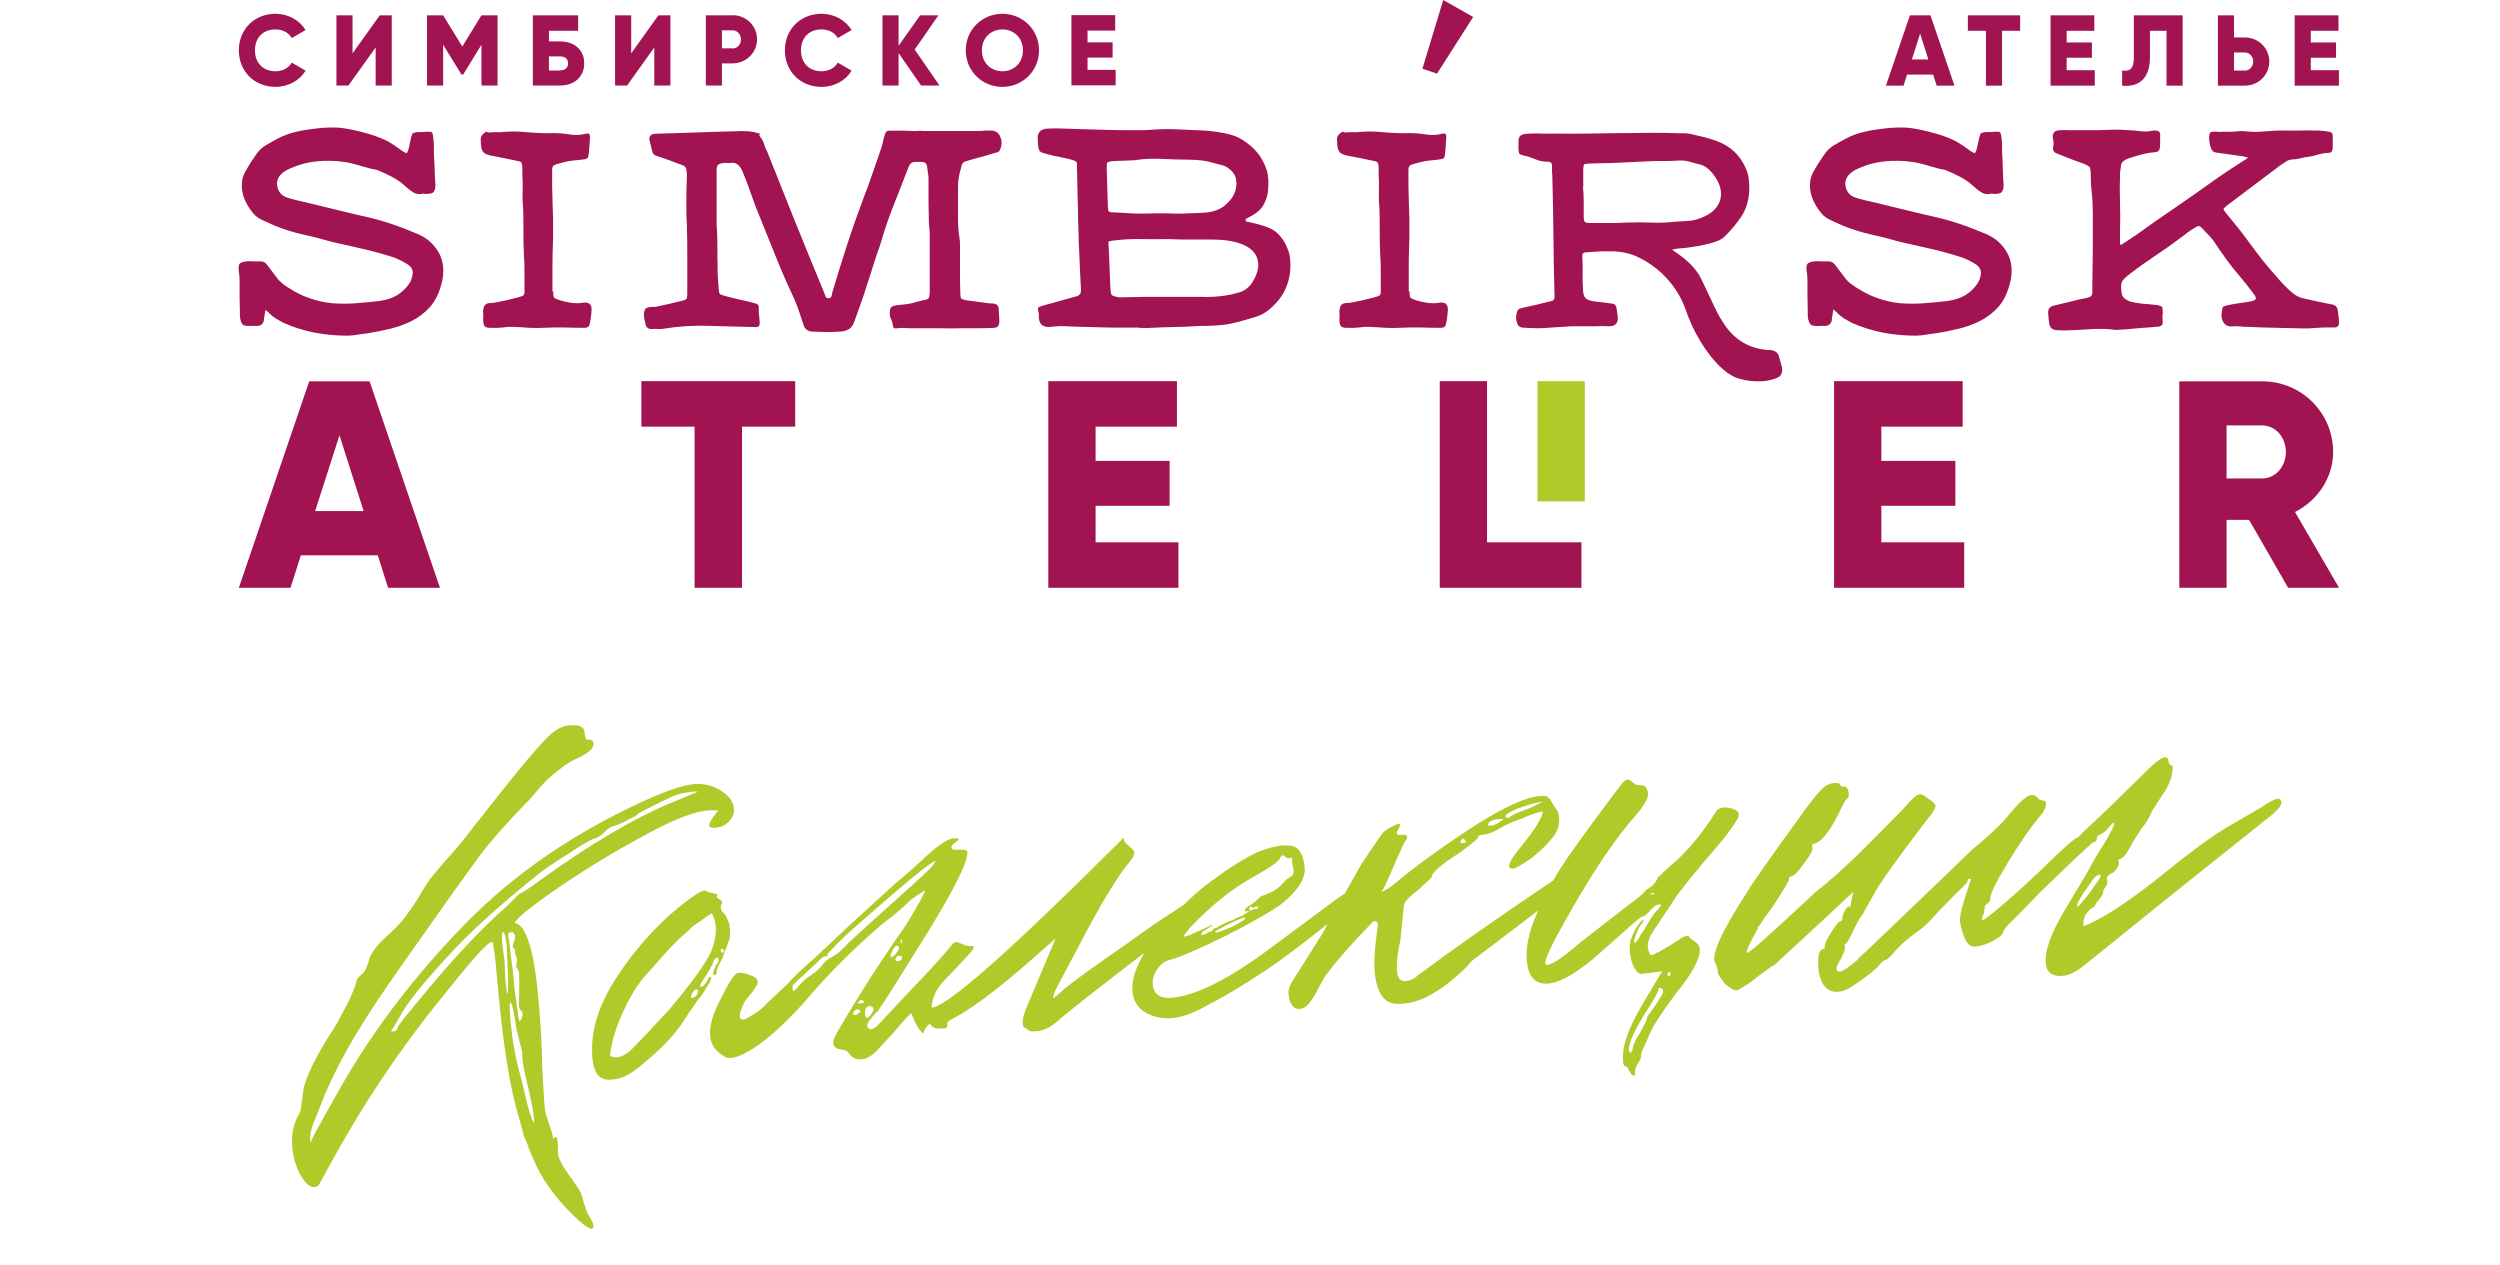
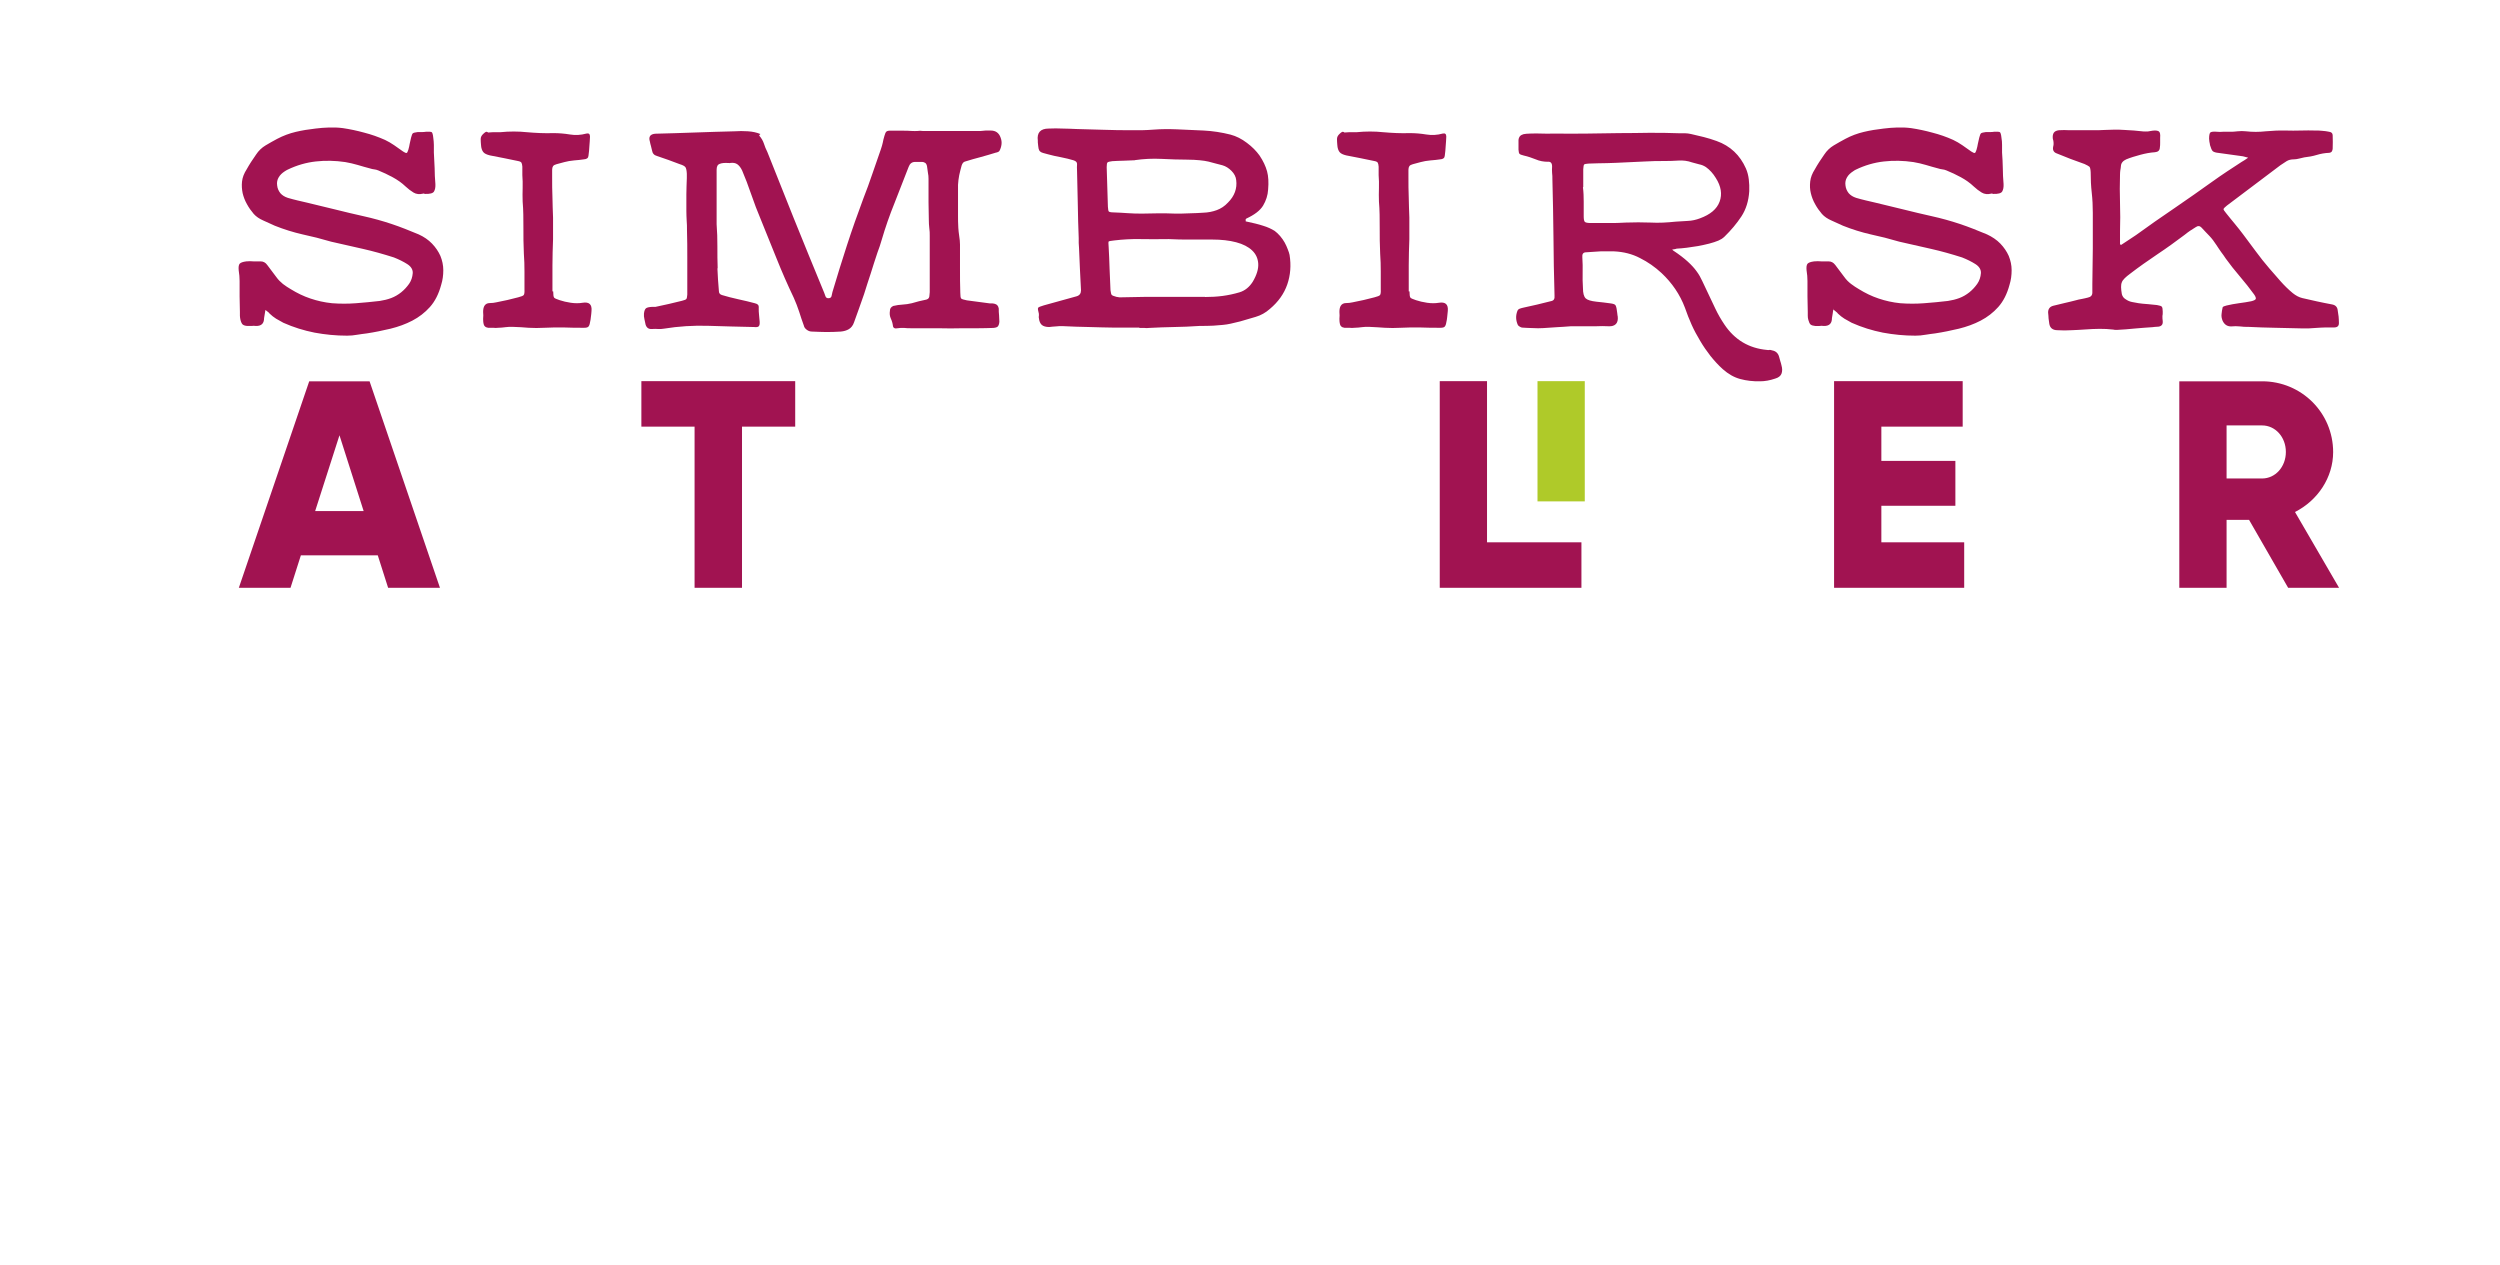
<svg xmlns="http://www.w3.org/2000/svg" width="336" height="170" viewBox="0 0 336 170" fill="none">
-   <path d="M79.752 164.687C79.833 165.617 78.924 165.161 77.022 163.319C74.532 160.86 72.778 158.404 71.76 155.95C71.592 155.563 71.382 155.079 71.131 154.499C70.946 153.913 70.772 153.46 70.61 153.139C70.448 152.819 70.359 152.559 70.341 152.36L69.751 150.203C68.55 146.426 67.572 140.221 66.816 131.588C66.537 128.4 66.326 126.745 66.181 126.624C65.82 126.321 63.651 128.686 59.675 133.718C53.929 140.712 48.779 148.389 44.225 156.751L43.013 158.965C42.909 159.309 42.658 159.498 42.26 159.533C41.662 159.585 41.048 159.07 40.418 157.988C39.782 156.839 39.403 155.567 39.281 154.172C39.13 152.445 39.464 150.91 40.283 149.567C40.393 149.29 40.506 148.678 40.624 147.731C40.736 146.717 40.82 146.141 40.874 146.002C41.442 144.079 42.639 141.699 44.465 138.862C44.526 138.79 44.79 138.365 45.258 137.588C45.719 136.745 46.208 135.832 46.724 134.85C47.235 133.802 47.621 132.865 47.883 132.039C47.866 131.839 47.948 131.631 48.13 131.415L48.593 130.973C49.035 130.666 49.403 129.898 49.696 128.668C49.921 128.18 50.246 127.683 50.67 127.177C51.155 126.6 51.709 126.049 52.333 125.526C52.95 124.937 53.289 124.606 53.35 124.534C54.089 123.8 55.047 122.512 56.224 120.669C56.977 119.332 57.626 118.338 58.171 117.688L59.807 115.738C61.031 114.426 62.182 113.054 63.262 111.621L64.616 109.897C69.672 103.432 72.823 99.677 74.07 98.631C75.069 97.807 75.972 97.427 76.781 97.49C77.91 97.391 78.506 97.707 78.57 98.438C78.617 98.969 78.712 99.296 78.857 99.417C79.587 99.353 79.879 99.628 79.732 100.244C79.579 100.792 78.763 101.399 77.281 102.064C76.701 102.315 76.036 102.742 75.285 103.343C74.596 103.871 73.972 104.394 73.415 104.912C72.924 105.423 72.376 106.04 71.77 106.762C71.225 107.412 70.858 107.812 70.671 107.962C68.03 110.669 65.931 113.061 64.373 115.138L60.434 120.602L56.058 126.807C51.826 132.731 48.868 137.172 47.187 140.13C45.329 143.371 43.913 146.305 42.938 148.934L42.116 151.013C41.623 152.261 41.547 153.305 41.888 154.145C41.04 155.156 41.187 154.541 42.329 152.299C43.137 150.823 44.382 148.607 46.063 145.649C50.362 138.179 55.827 131.043 62.459 124.239C69.151 117.364 77.424 111.722 87.277 107.313C89.985 106.14 91.97 105.498 93.232 105.387C94.627 105.265 95.893 105.59 97.031 106.36C98.025 107.009 98.56 107.766 98.635 108.629C98.694 109.293 98.477 109.881 97.987 110.392C97.496 110.903 96.885 111.191 96.155 111.255C95.624 111.301 95.346 111.192 95.323 110.926C95.294 110.594 95.704 109.922 96.552 108.911L95.448 108.908C93.643 108.932 90.76 110.02 86.799 112.173C82.645 114.41 78.769 116.757 75.169 119.213C71.382 121.82 69.382 123.433 69.168 124.054C70.725 124.253 71.8 127.739 72.393 134.513C72.677 137.767 72.837 140.731 72.87 143.405C73.069 147.203 73.21 149.198 73.293 149.391C73.311 149.59 73.499 150.21 73.858 151.249C74.211 152.222 74.365 152.844 74.322 153.116L74.504 152.899L74.695 152.782C74.827 152.77 74.917 153.03 74.964 153.562L74.977 154.865C74.975 155.602 75.617 156.817 76.903 158.512C77.515 159.395 77.903 159.997 78.064 160.317C78.154 160.577 78.294 161.033 78.486 161.686C78.682 162.405 78.859 162.891 79.015 163.145C79.483 163.907 79.729 164.421 79.752 164.687ZM52.57 138.555C52.575 138.622 52.645 138.649 52.778 138.637C53.176 138.603 53.424 138.38 53.522 137.97C53.632 137.693 54.535 136.543 56.232 134.521C60.705 129.044 64.651 124.817 68.071 121.841C68.319 121.619 68.534 121.399 68.716 121.183C68.964 120.96 69.149 120.777 69.27 120.632C69.391 120.488 69.516 120.377 69.643 120.299C69.764 120.154 69.858 120.079 69.924 120.073C70.123 120.056 70.946 119.515 72.392 118.452C79.314 113.43 85.392 109.854 90.626 107.723L93.727 106.448C93.721 106.382 93.552 106.363 93.22 106.392C92.024 106.497 91.073 106.714 90.366 107.043L87.573 108.392C86.291 109.039 85.653 109.396 85.659 109.462C85.664 109.529 85.571 109.604 85.377 109.688C85.25 109.766 85.026 109.886 84.706 110.048C84.446 110.137 84.222 110.257 84.035 110.407C83.908 110.485 83.488 110.656 82.775 110.919C82.122 111.11 81.675 111.35 81.432 111.639C81.008 112.144 80.536 112.487 80.016 112.666C79.364 112.857 78.185 113.529 76.479 114.682C74.386 116.002 73.028 116.924 72.404 117.447C67.024 121.732 62.81 125.581 59.763 128.992C56.71 132.338 54.779 134.748 53.972 136.224C53.158 137.634 52.721 138.375 52.66 138.447L52.57 138.555ZM67.794 128.993L67.938 131.791C68.043 132.986 68.129 133.581 68.195 133.575C68.328 133.564 68.321 131.958 68.175 128.759C68.104 126.423 67.903 125.269 67.571 125.298C67.438 125.31 67.418 125.847 67.511 126.909L67.794 128.993ZM69.998 135.827C69.781 135.645 69.705 135.15 69.768 134.341C69.798 132.398 69.796 131.227 69.761 130.828C69.648 130.303 69.525 130.046 69.393 130.058C69.375 129.858 69.391 129.656 69.44 129.451C69.483 129.18 69.502 129.011 69.496 128.944C69.484 128.811 69.439 128.682 69.362 128.555C69.283 128.428 69.233 128.231 69.21 127.966C69.253 127.694 69.205 127.531 69.066 127.476C68.85 127.294 68.857 126.993 69.087 126.571L69.234 125.956C69.188 125.424 68.968 125.209 68.576 125.311C68.31 125.334 68.231 125.575 68.338 126.034C68.439 126.427 68.542 127.221 68.647 128.416C68.812 129.539 68.918 130.367 68.964 130.898C69.092 132.359 69.239 133.651 69.404 134.774C69.616 136.429 69.755 137.253 69.821 137.248C69.888 137.242 69.979 137.133 70.094 136.923C70.204 136.645 70.25 136.407 70.232 136.208C70.215 136.009 70.137 135.882 69.998 135.827ZM71.013 146.278C70.4 143.856 70.127 142.273 70.196 141.531C70.185 141.398 70.078 140.939 69.875 140.154C69.672 139.369 69.517 138.746 69.41 138.287C69.068 135.908 68.798 134.727 68.598 134.745C68.466 134.756 68.463 135.492 68.591 136.954C68.835 139.743 69.294 142.313 69.969 144.663C70.713 147.81 71.124 149.447 71.201 149.574C71.476 150.42 71.647 150.84 71.713 150.834C71.78 150.829 71.799 150.66 71.769 150.328C71.694 149.464 71.442 148.114 71.013 146.278ZM82.436 145.078L82.137 145.105C81.207 145.186 80.544 144.876 80.148 144.174C79.752 143.473 79.563 142.452 79.579 141.112C79.517 138.106 80.605 134.866 82.844 131.391C85.028 128.055 87.518 125.16 90.315 122.707C93.118 120.321 94.672 119.348 94.978 119.79C94.984 119.856 95.258 119.933 95.802 120.019C96.212 120.117 96.419 120.199 96.425 120.266C96.243 120.482 96.327 120.676 96.677 120.846C97.099 121.077 97.158 121.373 96.855 121.734L96.872 121.933C96.901 122.265 97.024 122.522 97.241 122.704C97.458 122.886 97.614 123.14 97.709 123.466C98.016 123.908 98.149 124.666 98.109 125.74C98.072 126.078 97.971 126.454 97.807 126.87C97.703 127.214 97.566 127.561 97.396 127.91C97.286 128.187 97.234 128.359 97.24 128.426C97.13 128.703 96.96 129.052 96.73 129.474C96.499 129.896 96.362 130.242 96.319 130.514C96.336 130.713 96.284 130.885 96.163 131.029C95.97 131.113 95.861 131.022 95.838 130.757C95.832 130.69 95.86 130.621 95.92 130.549C95.909 130.416 96.018 130.139 96.249 129.717C96.546 129.289 96.656 129.012 96.578 128.885L96.46 128.695C96.129 128.724 95.916 128.976 95.824 129.453C95.484 130.152 95.165 130.715 94.868 131.143C94.334 131.925 94.073 132.383 94.085 132.516C94.091 132.582 94.16 132.61 94.293 132.598C94.492 132.581 94.767 132.289 95.12 131.723C95.163 131.451 95.317 131.304 95.583 131.281C95.612 131.613 95.417 132.065 94.999 132.637C94.653 133.269 94.237 133.875 93.752 134.452L92.415 136.376C91.195 138.49 89.305 140.596 86.744 142.694C85.134 144.173 83.698 144.968 82.436 145.078ZM82.374 142.072L82.88 142.129C83.345 142.088 83.892 141.839 84.522 141.383C84.648 141.305 85.509 140.426 87.102 138.748L90.037 135.58C93.067 131.969 94.916 129.398 95.585 127.868C96.078 126.62 96.281 125.498 96.194 124.502C96.13 123.771 95.945 123.185 95.638 122.744L92.989 124.581C92.686 124.942 92.253 125.348 91.69 125.799C90.576 126.833 89.534 127.928 88.564 129.084L87.101 130.718C86.059 131.812 85.083 133.27 84.171 135.089C83.26 136.909 82.636 138.57 82.299 140.071L82.022 141.501C81.973 141.706 81.985 141.839 82.057 141.899L82.374 142.072ZM97.279 127.72C97.267 127.587 97.195 127.526 97.062 127.538C96.863 127.555 96.805 127.661 96.889 127.854C96.9 127.987 96.973 128.048 97.106 128.036C97.305 128.018 97.362 127.913 97.279 127.72ZM92.921 134.124L93.02 134.115C93.419 134.08 93.694 133.788 93.847 133.24C93.829 133.04 93.721 132.949 93.522 132.967C93.456 132.973 93.331 133.084 93.15 133.3C93.028 133.445 92.943 133.62 92.894 133.825C92.84 133.963 92.848 134.063 92.921 134.124ZM160.456 122.798L154.638 127.422C147.612 132.788 143.355 136.138 141.865 137.473C140.988 138.152 140.151 138.526 139.354 138.596C138.889 138.637 138.587 138.63 138.448 138.575L137.599 138.047C137.527 137.986 137.479 137.823 137.456 137.557C137.409 137.026 137.581 136.308 137.97 135.404L141.876 126.129L138.707 128.915C133.985 133.076 130.309 135.807 127.679 137.107L127.307 137.441L127.333 137.74C127.368 138.138 127.081 138.297 126.472 138.217C125.675 138.286 125.187 138.061 125.007 137.542C124.505 137.92 124.211 138.381 124.124 138.924C123.769 138.687 123.39 138.185 122.989 137.417L122.477 136.157C122.162 136.385 121.338 137.294 120.005 138.882L118.079 140.958C117.594 141.536 117.061 141.951 116.481 142.202C116.421 142.274 116.191 142.328 115.793 142.363C115.261 142.409 114.815 142.281 114.454 141.978L113.895 141.324C113.75 141.203 113.304 141.074 112.556 140.939C112.207 140.769 112.02 140.551 111.997 140.285C111.962 139.887 112.178 139.299 112.646 138.522C115.438 133.727 118.441 129.048 121.656 124.484C123.24 121.936 124.135 120.319 124.343 119.631L122.446 120.901C122.265 121.118 121.49 121.822 120.122 123.012C119.111 123.703 117.616 124.971 115.636 126.817C112.851 129.403 110.337 132.032 108.095 134.704C104.739 138.41 101.934 140.764 99.679 141.764C99.165 142.01 98.709 142.15 98.31 142.185C97.846 142.225 97.469 142.124 97.18 141.882C96.12 141.239 95.54 140.352 95.441 139.223C95.325 137.895 95.813 136.213 96.907 134.177C97.928 132.08 98.665 130.944 99.118 130.771L99.317 130.754C99.716 130.719 100.192 130.811 100.747 131.03C101.368 131.243 101.723 131.48 101.813 131.74L101.83 131.939C101.848 132.138 101.738 132.416 101.502 132.771C101.326 133.054 101.086 133.376 100.783 133.737C100.48 134.098 100.298 134.315 100.238 134.387C99.655 135.375 99.387 136.135 99.433 136.666C99.457 136.932 99.601 137.053 99.867 137.03C100.132 137.006 100.486 136.842 100.928 136.535C101.823 136.055 102.573 135.455 103.179 134.732L105.686 132.405C106.661 131.316 107.927 130.101 109.482 128.761L112.08 126.325L114.214 124.332L120.162 118.893L122.777 116.656L124.821 114.771C126.437 113.358 127.58 112.656 128.25 112.665C128.981 112.601 129.062 112.761 128.493 113.145C128.051 113.452 127.839 113.704 127.857 113.904C127.88 114.169 128.257 114.27 128.987 114.206C129.652 114.148 129.995 114.252 130.018 114.518C130.036 114.717 129.968 115.091 129.816 115.64C129.242 117.497 127.371 120.973 124.204 126.068C120.744 131.657 118.657 134.952 117.942 135.951L117.751 136.068C117.63 136.213 117.478 136.393 117.297 136.61C117.175 136.754 117.024 136.935 116.842 137.151C116.721 137.296 116.636 137.471 116.587 137.676C116.532 137.814 116.544 137.947 116.622 138.074C116.772 138.262 116.913 138.35 117.046 138.338C117.445 138.303 118.008 137.853 118.735 136.986L122.315 133.159C124.586 130.819 126.388 128.855 127.721 127.266C127.837 127.055 127.988 126.875 128.176 126.724L128.466 126.599C128.599 126.587 128.909 126.694 129.398 126.919C129.952 127.138 130.326 127.206 130.52 127.122C130.652 127.11 130.755 127.135 130.827 127.195C130.899 127.256 130.878 127.392 130.762 127.603C130.586 127.886 129.487 129.086 127.464 131.204C125.98 132.605 125.233 134.009 125.223 135.415C127.227 135.373 135.829 127.762 151.03 112.58L151.056 112.879C151.073 113.078 151.335 113.39 151.84 113.814C152.34 114.172 152.535 114.489 152.426 114.767C152.382 115.038 152.209 115.355 151.906 115.716C150.21 117.738 147.9 121.553 144.978 127.163L141.962 132.847C141.677 133.407 141.549 133.853 141.578 134.185L142.885 133.067C143.315 132.628 145.2 131.225 148.54 128.859L151.852 126.562C153.927 125.042 155.694 123.816 157.152 122.886L159.81 121.148C160.742 120.33 161.51 119.928 162.114 119.943C162.379 119.919 162.527 120.074 162.556 120.406C162.602 120.937 161.903 121.734 160.456 122.798ZM114.116 126.649L116.532 124.43C121.435 120.053 124.287 117.461 125.086 116.655C125.51 116.15 125.719 115.864 125.714 115.797C125.673 115.333 121.833 118.479 114.193 125.237C112.77 126.566 111.786 127.555 111.241 128.205C111.258 128.405 111.167 128.513 110.968 128.53C110.702 128.554 110.478 128.673 110.297 128.89L108.072 130.992C107.2 131.737 106.676 132.252 106.5 132.535L106.561 133.232C106.882 133.07 107.13 132.848 107.306 132.565C107.791 131.987 108.381 131.467 109.076 131.004C109.584 130.692 110.081 130.247 110.566 129.67C110.615 129.465 110.987 129.131 111.683 128.669C112.329 128.411 113.14 127.738 114.116 126.649ZM121.059 126.845C121.247 126.695 121.296 126.49 121.206 126.23C121.073 126.241 121.024 126.446 121.059 126.845ZM120.579 127.088C120.313 127.111 120.043 127.469 119.769 128.162C119.666 128.506 119.68 128.672 119.813 128.66C119.879 128.655 120.037 128.54 120.285 128.318C120.648 127.885 120.824 127.602 120.813 127.469C120.79 127.203 120.712 127.076 120.579 127.088ZM120.51 128.599C120.389 128.744 120.334 128.882 120.346 129.015C120.358 129.148 120.463 129.206 120.662 129.188C121.061 129.154 121.245 128.97 121.216 128.638C121.205 128.505 121.099 128.447 120.9 128.465C120.761 128.41 120.631 128.455 120.51 128.599ZM115.329 134.774L115.338 134.874L115.537 134.856C115.603 134.851 115.736 134.839 115.935 134.821L116.126 134.704C116.114 134.572 116.039 134.478 115.901 134.423C115.828 134.362 115.729 134.371 115.602 134.449C115.475 134.527 115.384 134.636 115.329 134.774ZM116.508 136.779C116.708 136.762 116.895 136.611 117.071 136.328C117.314 136.039 117.426 135.795 117.409 135.596C117.391 135.397 117.247 135.276 116.975 135.232C116.77 135.183 116.577 135.267 116.395 135.484C116.274 135.628 116.231 135.9 116.265 136.298C116.295 136.63 116.375 136.791 116.508 136.779ZM114.871 136.42C115.136 136.397 115.39 136.241 115.633 135.952C115.61 135.686 115.402 135.604 115.009 135.706C114.821 135.856 114.7 136 114.645 136.139C114.663 136.338 114.738 136.432 114.871 136.42ZM152.204 133.256C152.023 131.198 153.167 128.588 155.634 125.428C158.294 122.184 160.919 119.679 163.509 117.913C165.457 116.471 167.299 115.34 169.034 114.519C170.327 114.005 171.439 113.707 172.368 113.625L173.274 113.647C174.481 113.675 175.169 114.652 175.337 116.578C175.378 117.043 175.368 117.311 175.307 117.384C175.141 118.536 174.216 119.821 172.533 121.24C171.601 122.058 169.118 123.513 165.085 125.605C161.107 127.559 158.496 128.691 157.252 129C156.593 129.125 156.028 129.543 155.554 130.253C155.075 130.897 154.868 131.585 154.932 132.315C155.048 133.643 155.903 134.238 157.497 134.098C160.751 133.814 165.174 131.587 170.765 127.417L179.814 120.704L182.092 119.2C182.158 119.194 182.315 119.08 182.563 118.857C182.878 118.629 183.162 118.437 183.416 118.281C183.737 118.119 184.03 118.026 184.296 118.003C184.628 117.974 184.808 118.125 184.837 118.458C184.884 118.989 184.184 119.786 182.738 120.85L176.91 125.374L175.031 126.844C173.839 127.751 172.771 128.547 171.827 129.232C170.883 129.917 169.492 130.841 167.653 132.006C165.815 133.17 163.967 134.235 162.111 135.201C160.708 135.993 159.414 136.507 158.231 136.745C156.715 137.011 155.36 136.828 154.167 136.196C152.974 135.565 152.32 134.585 152.204 133.256ZM162.071 125.568C162.065 125.501 162.159 125.426 162.352 125.342C162.54 125.192 162.67 125.147 162.742 125.208C162.808 125.202 162.872 125.163 162.932 125.091C162.981 124.886 163.105 124.775 163.305 124.757L163.404 124.748L163.976 124.397C164.169 124.313 164.329 124.233 164.456 124.154C165.357 123.741 165.844 123.565 165.916 123.625C165.91 123.559 165.937 123.49 165.998 123.417L166.197 123.4C166.324 123.322 166.485 123.241 166.678 123.157C166.938 123.068 167.101 123.02 167.167 123.014L167.059 122.923L167.258 122.906C167.319 122.833 167.413 122.758 167.54 122.68C167.733 122.596 167.86 122.518 167.921 122.446L167.423 122.49L167.314 122.399C167.291 122.133 167.6 121.839 168.241 121.515C168.368 121.437 168.525 121.323 168.713 121.172C168.961 120.95 169.146 120.766 169.267 120.622C169.454 120.472 169.615 120.391 169.747 120.379C170.654 120.032 171.295 119.709 171.67 119.408C171.985 119.18 172.324 118.849 172.687 118.416C172.809 118.271 172.996 118.121 173.25 117.965C173.504 117.809 173.662 117.695 173.722 117.623C173.843 117.478 173.884 117.173 173.843 116.709C173.765 116.582 173.711 116.352 173.682 116.02C173.647 115.621 173.624 115.356 173.612 115.223L173.223 115.357L173.123 115.366C173.057 115.372 172.915 115.284 172.698 115.102C172.41 114.86 172.183 114.946 172.019 115.362C171.854 115.778 170.72 116.58 168.615 117.768C165.677 119.363 162.799 121.656 159.982 124.646C159.376 125.368 159.076 125.763 159.082 125.829C159.099 126.028 160.199 125.597 162.382 124.537L162.481 124.528L162.763 124.303C162.769 124.369 162.838 124.396 162.971 124.385L162.018 124.97L161.637 125.204C161.455 125.421 161.404 125.593 161.482 125.72C161.802 125.558 161.998 125.507 162.071 125.568ZM169.09 122.043C169.018 121.982 168.982 121.952 168.982 121.952C169.042 121.88 169.109 121.874 169.181 121.935C169.247 121.929 169.278 121.893 169.272 121.826C169.205 121.832 169.106 121.841 168.973 121.852C168.906 121.858 168.873 121.861 168.873 121.861L168.774 121.87C168.774 121.87 168.644 121.915 168.384 122.004C168.245 121.949 168.173 121.889 168.167 121.822C167.968 121.84 167.88 121.981 167.903 122.247C167.987 122.44 168.186 122.423 168.501 122.195C168.634 122.183 168.8 122.169 168.999 122.151C169.065 122.145 169.096 122.109 169.09 122.043ZM167.393 123.295C166.668 123.426 165.317 124.046 163.34 125.156C163.291 125.361 163.493 125.376 163.946 125.203L165.306 124.683C165.693 124.515 166.013 124.353 166.267 124.197C166.521 124.041 166.745 123.921 166.938 123.837C167.126 123.687 167.25 123.576 167.311 123.503C167.371 123.431 167.399 123.362 167.393 123.295ZM211.99 118.292C209.611 120.173 206.57 122.513 202.867 125.313L197.784 129.171L197.148 129.929C195.543 131.474 194.2 132.562 193.117 133.192C191.472 134.273 189.882 134.847 188.349 134.914C187.751 134.966 187.245 134.91 186.829 134.746C185.647 134.247 184.958 132.868 184.76 130.61C184.644 129.282 184.771 127.297 185.142 124.655C185.301 124.172 185.175 123.882 184.765 123.784C184.632 123.796 184.475 123.91 184.293 124.127C181.713 126.761 179.704 129.045 178.267 130.977C178.086 131.194 177.736 131.793 177.22 132.775C176.764 133.685 176.324 134.393 175.9 134.899C175.537 135.332 175.122 135.569 174.658 135.609C173.788 135.619 173.293 134.926 173.171 133.531C173.118 132.933 173.45 132.135 174.165 131.135L175.312 129.329L177.779 125.399L178.817 123.501L180.903 119.805L182.989 116.11C183.935 114.688 184.854 113.337 185.746 112.054C186.049 111.693 186.554 111.348 187.261 111.018C187.836 110.7 188.131 110.641 188.149 110.84C188.161 110.973 188.109 111.145 187.993 111.356C187.69 111.717 187.647 111.988 187.864 112.17C187.936 112.231 188.105 112.249 188.371 112.226L188.769 112.191C189.246 112.283 189.241 112.618 188.757 113.196L187.662 115.601L186.576 118.105C186.187 119.009 185.871 119.605 185.629 119.894C186.342 119.631 187.319 118.943 188.56 117.831C191.187 115.727 194.399 113.439 198.198 110.965C202.13 108.48 205.025 107.156 206.885 106.994C207.35 106.953 207.651 106.96 207.79 107.015C208.134 107.119 208.431 107.461 208.683 108.041C208.995 108.549 209.187 108.833 209.26 108.894C209.416 109.148 209.511 109.474 209.546 109.873C209.622 110.736 209.393 111.559 208.859 112.342C208.016 113.419 206.969 114.448 205.716 115.427C204.452 116.274 203.687 116.709 203.421 116.732C202.624 116.802 202.641 116.232 203.472 115.021C203.769 114.594 204.13 114.127 204.554 113.622C206.306 111.461 207.243 109.94 207.367 109.059C206.836 109.106 205.893 109.422 204.539 110.009C203.433 110.374 202.402 110.832 201.447 111.384C200.751 111.846 200.071 112.106 199.407 112.164C198.876 112.211 198.619 112.334 198.636 112.533C198.715 112.66 197.873 113.369 196.112 114.661C193.893 116.06 192.676 117.069 192.463 117.69C192.474 117.823 192.356 118.001 192.108 118.223C191.92 118.374 191.672 118.596 191.363 118.891C191.115 119.113 190.93 119.297 190.809 119.441C189.49 120.426 188.784 121.157 188.692 121.634L188.206 126.394C187.814 128.035 187.667 129.419 187.766 130.548C187.848 131.478 188.22 131.914 188.884 131.856C189.549 131.798 190.096 131.549 190.526 131.11C194.985 127.776 201.038 123.532 208.685 118.38L211.343 116.642C212.275 115.824 213.043 115.422 213.647 115.437C213.913 115.413 214.06 115.568 214.089 115.9C214.135 116.431 213.436 117.228 211.99 118.292ZM202.312 109.802C202.595 109.978 202.828 109.958 203.01 109.741C203.258 109.519 204.128 109.142 205.621 108.61L207.353 107.756L207.253 107.764C206.589 107.822 205.511 108.117 204.018 108.649C202.791 109.158 202.223 109.543 202.312 109.802ZM201.758 110.353L202.04 110.127C202.034 110.061 201.865 110.042 201.533 110.071C200.47 110.164 199.959 110.443 200 110.908C200.006 110.975 200.108 110.999 200.308 110.982C200.772 110.941 201.256 110.731 201.758 110.353ZM196.597 113.314C197.062 113.273 197.15 113.131 196.861 112.889C196.783 112.762 196.677 112.704 196.544 112.716C196.181 113.149 196.198 113.349 196.597 113.314ZM218.494 143.32C218.295 143.338 218.175 143.114 218.134 142.649C218.058 141.786 218.176 140.839 218.487 139.808C218.903 138.433 219.693 136.758 220.858 134.782L223.398 130.545L220.717 130.879C220.391 130.975 220.033 130.705 219.643 130.07C219.319 129.429 219.122 128.71 219.052 127.913C219 127.315 219.05 126.742 219.203 126.194C219.696 124.946 220.254 124.06 220.878 123.538C220.895 123.737 220.843 123.909 220.722 124.053C220.535 124.203 220.273 124.661 219.939 125.426C219.671 126.186 219.576 126.629 219.654 126.756L219.844 126.639C219.905 126.567 219.996 126.459 220.117 126.314C220.232 126.103 220.32 125.962 220.381 125.89C220.436 125.751 220.551 125.54 220.727 125.257L221 124.932C221.753 123.595 222.284 122.779 222.592 122.484C223.022 122.045 223.232 121.759 223.22 121.626C223.214 121.56 223.145 121.532 223.012 121.544C222.614 121.579 222.142 121.921 221.596 122.571C221.293 122.932 220.945 123.164 220.553 123.265C220.359 123.349 218.649 124.837 215.422 127.729C212.323 130.543 209.876 132.028 208.083 132.185C206.356 132.336 205.397 131.316 205.205 129.124C205.083 127.729 205.315 126.17 205.9 124.446C206.874 121.817 208.154 119.229 209.737 116.682C210.678 115.194 212.885 112.124 216.359 107.47L217.887 105.429C218.251 104.996 218.532 104.771 218.731 104.753C218.864 104.741 219.075 104.857 219.364 105.099C219.653 105.342 219.831 105.46 219.897 105.454C219.969 105.515 220.105 105.536 220.304 105.519L220.811 105.575C221.083 105.618 221.266 105.803 221.361 106.129C221.523 106.45 221.552 106.782 221.449 107.125C221.296 107.674 220.765 108.49 219.856 109.573C216.93 112.841 213.59 117.884 209.837 124.704C207.985 128.011 207.328 129.674 207.865 129.694C208.535 129.703 209.99 128.739 212.23 126.803L218.62 121.828C220.066 120.764 220.877 120.091 221.053 119.808C221.174 119.664 221.362 119.513 221.616 119.357C221.87 119.201 222.027 119.087 222.088 119.015C222.457 118.648 222.694 118.293 222.798 117.949L224.469 116.398C226.654 114.6 228.714 112.145 230.65 109.031C230.887 108.676 231.34 108.502 232.01 108.511C233.096 108.683 233.656 108.969 233.691 109.368C233.72 109.7 233.613 110.01 233.371 110.299C232.612 111.57 231.197 113.367 229.125 115.689C227.489 117.639 226.222 119.222 225.324 120.438L221.867 125.659C221.471 126.497 221.364 127.176 221.543 127.695C221.65 128.154 221.803 128.375 222.002 128.358C222.135 128.346 222.265 128.301 222.392 128.223C222.58 128.073 222.74 127.992 222.873 127.981C224.022 127.345 225.101 126.682 226.112 125.991C226.692 125.739 226.991 125.713 227.008 125.913C227.014 125.979 227.231 126.161 227.658 126.458C228.152 126.749 228.417 127.094 228.452 127.493C228.562 128.755 227.499 130.755 225.263 133.493C223.286 136.142 222.079 138.021 221.64 139.13C221.476 139.546 221.309 139.929 221.139 140.278C221.029 140.556 220.917 140.8 220.801 141.011C220.746 141.149 220.692 141.288 220.637 141.427C220.582 141.565 220.558 141.668 220.563 141.734C220.592 142.066 220.489 142.41 220.252 142.765C220.01 143.054 219.842 143.437 219.75 143.913C219.719 144.317 219.706 144.553 219.712 144.619C219.712 144.619 219.573 144.564 219.296 144.455C219.218 144.328 219.14 144.201 219.062 144.074C218.984 143.947 218.906 143.82 218.828 143.693C218.816 143.56 218.774 143.463 218.702 143.403C218.63 143.342 218.56 143.315 218.494 143.32ZM222.383 120.093C222.377 120.027 222.242 120.005 221.976 120.029C221.849 120.107 221.822 120.176 221.894 120.236C222.159 120.213 222.323 120.166 222.383 120.093ZM224.529 130.847C224.445 130.654 224.37 130.56 224.304 130.566C224.31 130.632 224.252 130.738 224.131 130.882C224.082 131.087 224.124 131.184 224.256 131.172C224.456 131.155 224.547 131.046 224.529 130.847ZM219.407 141.133C219.426 140.595 219.761 139.83 220.41 138.836C221.042 137.644 221.355 137.014 221.349 136.947C221.332 136.748 221.474 136.468 221.777 136.107C223.032 134.391 223.615 133.403 223.526 133.143C223.508 132.944 223.364 132.823 223.092 132.78C222.893 132.797 222.829 132.836 222.902 132.897C222.98 133.024 222.609 133.759 221.79 135.102C219.49 138.649 218.572 140.771 219.034 141.466C219.106 141.527 219.231 141.416 219.407 141.133ZM274.948 129.45C274.797 127.723 275.716 125.234 277.707 121.981L280.684 117.003C281.079 116.166 281.777 114.967 282.779 113.407C283.713 111.853 284.169 110.943 284.146 110.678C284.14 110.611 284.104 110.581 284.037 110.587C283.971 110.593 283.756 110.812 283.392 111.245C282.968 111.751 282.593 112.051 282.267 112.147C281.946 112.309 281.795 112.489 281.812 112.689C281.835 112.954 281.651 113.138 281.258 113.239C280.326 114.057 279.212 115.091 277.916 116.342L274.119 119.986L272.648 121.52L270.712 123.496C269.72 124.386 269.207 125.033 269.176 125.438C269.006 125.787 268.407 126.208 267.379 126.699C266.346 127.124 265.59 127.29 265.114 127.198C264.366 127.063 263.799 125.941 263.414 123.833C263.35 123.103 263.8 121.357 264.762 118.596C264.933 118.247 264.918 118.081 264.719 118.098C264.52 118.115 264.429 118.224 264.446 118.423C264.458 118.556 263.876 119.176 262.702 120.282C261.103 121.894 260.122 122.917 259.758 123.35C259.152 124.072 258.344 124.779 257.334 125.469C256.329 126.226 255.521 126.933 254.909 127.589C254.121 128.527 253.628 129.006 253.429 129.023C253.229 129.04 252.948 129.266 252.584 129.699C252.281 130.06 251.785 130.505 251.095 131.034L249.87 131.944L248.445 132.872C247.931 133.117 247.475 133.258 247.077 133.293C245.682 133.414 244.801 132.521 244.433 130.613L244.407 130.314C244.25 128.521 244.47 127.598 245.068 127.546C245.201 127.534 245.258 127.429 245.241 127.229C245.212 126.897 245.492 126.271 246.08 125.349C246.729 124.355 247.12 123.853 247.253 123.841C247.519 123.818 247.64 123.674 247.617 123.408C247.588 123.076 247.752 122.66 248.11 122.16L248.473 121.727L248.482 121.827C248.488 121.893 248.494 121.959 248.5 122.026C248.687 121.876 248.769 121.668 248.746 121.402L248.958 120.38L249.122 119.964C249.111 119.831 248.426 120.426 247.07 121.749L245.399 123.301L238.806 129.398C238.563 129.687 238.342 129.84 238.143 129.858L236.255 131.227C235.571 131.822 234.752 132.396 233.796 132.948C233.735 133.02 233.572 133.068 233.307 133.091C233.041 133.114 232.547 132.823 231.825 132.217C231.146 131.339 230.834 130.831 230.888 130.693L230.862 130.394C230.856 130.327 230.764 130.034 230.584 129.515C229.833 128.577 231.287 125.304 234.945 119.698C235.406 118.854 237.966 115.217 242.623 108.787C243.757 107.216 244.669 106.166 245.358 105.637C245.739 105.403 246.129 105.269 246.528 105.234C247.059 105.187 247.336 105.297 247.36 105.562C247.371 105.695 247.543 105.747 247.875 105.718C248.141 105.695 248.327 105.913 248.434 106.372C248.541 106.831 248.501 107.136 248.313 107.286C248.059 107.442 247.653 108.147 247.093 109.4C245.836 111.852 244.748 113.186 243.83 113.4C243.564 113.423 243.476 113.565 243.566 113.824C243.727 114.145 243.357 114.88 242.454 116.03C241.683 117.168 241.099 117.754 240.7 117.789C240.501 117.806 240.413 117.948 240.436 118.214C240.448 118.346 240.072 119.015 239.307 120.22C238.603 121.352 237.921 122.348 237.26 123.209C237.139 123.354 237.02 123.531 236.905 123.742C236.784 123.887 236.696 124.028 236.641 124.167C236.581 124.239 236.52 124.311 236.459 124.383C236.399 124.456 236.338 124.528 236.278 124.6L236.286 124.7C236.055 125.121 235.74 125.718 235.339 126.489C234.828 127.538 234.639 128.056 234.772 128.044C234.917 128.166 236.103 127.192 238.331 125.123C238.706 124.823 240.595 123.085 243.998 119.91L245.686 118.558C245.681 118.491 245.929 118.269 246.431 117.89C248.169 116.333 249.652 114.932 250.881 113.687C251.62 112.953 253.219 111.341 255.678 108.85C256.829 107.478 257.604 106.775 258.003 106.74C258.268 106.717 258.654 106.917 259.16 107.341C259.798 107.754 260.129 108.093 260.152 108.359C260.054 108.769 259.642 109.407 258.914 110.274C255.01 115.367 252.627 118.72 251.765 120.335L250.289 122.973C249.925 123.407 249.491 124.181 248.987 125.296C248.476 126.344 248.154 126.874 248.022 126.886C247.889 126.897 247.867 127.033 247.957 127.293L247.966 127.393C247.983 127.592 247.822 128.041 247.481 128.74C247.014 129.517 246.789 130.005 246.806 130.204C246.876 131.001 247.843 130.582 249.708 128.947C249.763 128.808 249.853 128.7 249.98 128.622C250.416 128.249 253.813 125.008 260.171 118.897L264.985 114.26C267.667 112.018 269.426 110.325 270.262 109.181C271.05 108.242 271.759 107.545 272.388 107.088C272.896 106.776 273.331 106.772 273.692 107.075C273.992 107.45 274.309 107.623 274.641 107.594C274.84 107.576 274.951 107.701 274.974 107.966C275.015 108.431 274.763 108.989 274.217 109.639C272.884 111.227 271.429 113.329 269.85 115.943C268.212 118.629 267.419 120.271 267.471 120.869C267.488 121.068 267.34 121.282 267.025 121.51C266.711 121.738 266.62 121.847 266.753 121.835L266.761 121.935L266.632 122.749C266.407 123.237 266.333 123.545 266.411 123.672C266.489 123.799 267.524 123.006 269.516 121.292C271.507 119.579 273.551 117.694 275.646 115.637C277.559 113.797 278.709 112.793 279.096 112.625C279.29 112.541 279.538 112.319 279.841 111.957L283.365 108.638L288.542 103.568C290.39 101.733 291.357 101.314 291.444 102.31C291.473 102.642 291.623 102.83 291.895 102.873C292.033 102.928 292.057 103.193 291.964 103.67C291.939 104.141 291.786 104.689 291.506 105.316C291.227 105.943 290.965 106.401 290.723 106.69L289.221 109.029C288.893 109.861 288.425 110.638 287.819 111.36C287.049 112.498 286.551 113.311 286.326 113.8C285.749 114.854 285.295 115.395 284.963 115.425C284.769 115.508 284.676 115.583 284.681 115.65L284.798 115.84C284.822 116.106 284.715 116.417 284.478 116.772C284.242 117.127 283.96 117.352 283.634 117.448C283.193 117.754 283.05 118.034 283.206 118.288L283.215 118.388C283.244 118.72 283.167 118.994 282.986 119.211C282.743 119.5 282.634 119.777 282.657 120.043C282.608 120.248 282.402 120.567 282.038 121C281.79 121.223 281.614 121.506 281.51 121.85C281.057 122.023 280.654 122.393 280.302 122.959C280.017 123.519 279.927 124.029 280.034 124.488C282.688 123.453 286.42 120.985 291.232 117.085C294.355 114.536 296.996 112.599 299.155 111.273L303.645 108.672C303.712 108.666 303.902 108.549 304.217 108.32C304.531 108.092 304.849 107.897 305.169 107.735C305.55 107.501 305.874 107.372 306.139 107.349C306.339 107.332 306.48 107.42 306.564 107.613C306.87 108.055 306.176 108.919 304.482 110.204L291.065 120.914L280.189 129.695C279.063 130.596 278.102 131.082 277.305 131.151C275.844 131.279 275.058 130.712 274.948 129.45ZM282.357 117.76C282.345 117.628 282.273 117.567 282.14 117.579C281.808 117.608 281.436 117.941 281.023 118.58C279.592 120.579 278.985 121.669 279.201 121.851C279.274 121.911 279.822 121.295 280.846 120C281.859 118.574 282.362 117.827 282.357 117.76Z" fill="#AFCA29" />
  <path d="M206.64 51.227V67.386H212.994V51.227H206.64Z" fill="#AFCA29" />
-   <path d="M37.024 11.676C38.76 11.676 40.272 10.82 41.069 9.495L39.21 8.415C38.801 9.149 37.984 9.577 37.024 9.577C35.349 9.577 34.266 8.456 34.266 6.765C34.266 5.074 35.349 3.953 37.024 3.953C37.984 3.953 38.801 4.381 39.21 5.114L41.069 4.035C40.252 2.71 38.74 1.854 37.024 1.854C34.163 1.854 32.1 3.973 32.1 6.765C32.1 9.557 34.163 11.676 37.024 11.676ZM50.488 11.492H52.653V2.058H51.039L47.382 7.173V2.058H45.217V11.492H46.831L50.488 6.378V11.492ZM66.873 2.058H64.707L62.133 6.256L59.559 2.058H57.393V11.492H59.559V6.011L62.011 10.005H62.256L64.707 6.011V11.492H66.873V2.058ZM75.27 5.563H73.779V4.136H77.701V2.058H71.613V11.492H75.27C77.211 11.492 78.519 10.31 78.519 8.517C78.519 6.724 77.211 5.563 75.27 5.563ZM75.27 9.475H73.779V7.58H75.27C75.862 7.58 76.353 7.845 76.353 8.517C76.353 9.19 75.862 9.455 75.27 9.455V9.475ZM87.937 11.492H90.103V2.058H88.489L84.832 7.173V2.058H82.666V11.492H84.28L87.937 6.378V11.492ZM98.438 2.058H94.863V11.492H97.029V8.517H98.438C100.298 8.517 101.748 7.071 101.748 5.277C101.748 3.484 100.298 2.038 98.438 2.038V2.058ZM98.438 6.5H97.029V4.075H98.438C99.092 4.075 99.583 4.605 99.583 5.298C99.583 5.991 99.092 6.52 98.438 6.52V6.5ZM110.411 11.676C112.147 11.676 113.659 10.82 114.456 9.495L112.597 8.415C112.188 9.149 111.371 9.577 110.411 9.577C108.736 9.577 107.653 8.456 107.653 6.765C107.653 5.074 108.736 3.953 110.411 3.953C111.371 3.953 112.188 4.381 112.597 5.114L114.456 4.035C113.639 2.71 112.127 1.854 110.411 1.854C107.551 1.854 105.487 3.973 105.487 6.765C105.487 9.557 107.551 11.676 110.411 11.676ZM126.265 11.492L122.935 6.663L126.122 2.058H123.67L120.769 6.154V2.058H118.604V11.492H120.769V7.132L123.793 11.492H126.265ZM134.723 11.676C137.441 11.676 139.647 9.536 139.647 6.765C139.647 3.994 137.441 1.854 134.723 1.854C132.006 1.854 129.8 3.973 129.8 6.765C129.8 9.557 132.006 11.676 134.723 11.676ZM134.723 9.577C133.191 9.577 131.965 8.456 131.965 6.765C131.965 5.074 133.191 3.953 134.723 3.953C136.256 3.953 137.481 5.074 137.481 6.765C137.481 8.456 136.276 9.577 134.723 9.577ZM146.165 9.414V7.743H149.536V5.685H146.165V4.116H149.883V2.038H143.999V11.472H149.944V9.394H146.165V9.414ZM262.681 11.513L259.453 2.058H256.695L253.467 11.513H255.837L256.306 10.025H259.82L260.29 11.513H262.681ZM256.96 7.988L258.063 4.524L259.167 7.988H256.94H256.96ZM271.507 2.058H264.479V4.136H266.91V11.513H269.076V4.136H271.507V2.058ZM277.759 9.434V7.763H281.15V5.705H277.759V4.136H281.477V2.058H275.593V11.513H281.538V9.434H277.759ZM285.216 11.513C286.952 11.696 288.955 11.044 288.955 7.682V4.136H291.182V11.513H293.347V2.058H286.789V7.743C286.789 9.332 286.197 9.618 285.216 9.475V11.513ZM301.683 5.033H300.253V2.058H298.087V11.513H301.683C303.542 11.513 304.993 10.066 304.993 8.273C304.993 6.48 303.542 5.033 301.683 5.033ZM301.683 9.475H300.253V7.05H301.683C302.337 7.05 302.827 7.58 302.827 8.273C302.827 8.966 302.337 9.495 301.683 9.495V9.475ZM310.57 9.434V7.763H313.962V5.705H310.57V4.136H314.289V2.058H308.405V11.513H314.35V9.434H310.57Z" fill="#A11351" />
  <path d="M35.716 41.425C35.675 41.711 35.614 41.935 35.594 42.139C35.553 42.342 35.532 42.546 35.492 42.75C35.492 43.483 35.124 43.83 34.388 43.809C34.184 43.789 34 43.769 33.816 43.809C33.632 43.809 33.448 43.809 33.244 43.809C32.958 43.789 32.774 43.728 32.631 43.626C32.509 43.524 32.406 43.321 32.325 43.015C32.284 42.811 32.243 42.628 32.243 42.444V41.914C32.223 41.201 32.202 40.508 32.202 39.836V37.758C32.202 37.309 32.161 36.82 32.08 36.331C32.039 35.903 32.08 35.618 32.202 35.455C32.345 35.292 32.631 35.19 33.101 35.129C33.428 35.109 33.755 35.088 34.061 35.129C34.368 35.129 34.695 35.129 35.022 35.129C35.389 35.129 35.696 35.292 35.92 35.618C36.125 35.903 36.329 36.168 36.533 36.433C36.738 36.698 36.942 36.963 37.146 37.248C37.392 37.595 37.698 37.9 38.025 38.165C38.372 38.43 38.719 38.654 39.067 38.858C39.925 39.388 40.803 39.816 41.723 40.121C42.622 40.427 43.602 40.651 44.624 40.753C45.707 40.835 46.79 40.835 47.852 40.753C48.914 40.672 49.997 40.57 51.039 40.447C51.57 40.366 52.081 40.244 52.572 40.06C53.062 39.877 53.511 39.612 53.92 39.286C54.349 38.94 54.696 38.552 54.982 38.145C55.268 37.737 55.432 37.248 55.473 36.698C55.493 36.23 55.248 35.822 54.737 35.496C54.226 35.17 53.614 34.864 52.939 34.599C51.53 34.151 50.161 33.764 48.812 33.458C47.484 33.153 46.034 32.827 44.501 32.48C43.194 32.093 41.907 31.767 40.66 31.502C39.414 31.217 38.168 30.83 36.942 30.341C36.411 30.096 35.88 29.852 35.369 29.628C34.858 29.403 34.429 29.118 34.102 28.751C33.755 28.344 33.448 27.916 33.183 27.427C32.917 26.958 32.733 26.469 32.611 25.96C32.509 25.45 32.468 24.941 32.529 24.391C32.59 23.84 32.795 23.311 33.162 22.74C33.51 22.108 33.939 21.456 34.409 20.784C34.756 20.254 35.185 19.847 35.696 19.541C36.206 19.235 36.717 18.95 37.248 18.665C38.066 18.237 38.883 17.931 39.741 17.727C40.599 17.524 41.478 17.381 42.397 17.279C43.01 17.198 43.602 17.157 44.215 17.137C44.828 17.116 45.441 17.137 46.075 17.218C47.035 17.361 47.995 17.564 48.955 17.829C49.916 18.074 50.835 18.4 51.754 18.808C52.183 19.011 52.592 19.256 52.98 19.521C53.368 19.786 53.777 20.071 54.165 20.356C54.39 20.499 54.553 20.58 54.635 20.56C54.717 20.56 54.798 20.397 54.88 20.132C54.962 19.847 55.023 19.582 55.064 19.317C55.125 19.052 55.187 18.787 55.248 18.502C55.33 18.176 55.411 17.972 55.493 17.911C55.575 17.85 55.8 17.789 56.147 17.748H56.678C56.862 17.748 57.046 17.748 57.25 17.707C57.679 17.687 57.945 17.707 58.026 17.768C58.108 17.829 58.19 18.074 58.231 18.502C58.272 18.828 58.312 19.154 58.312 19.48V20.499C58.353 21.212 58.394 21.905 58.415 22.598C58.415 23.29 58.456 24.003 58.517 24.737C58.537 25.165 58.476 25.491 58.333 25.735C58.19 25.98 57.781 26.082 57.127 26.062C57.087 26.062 57.046 26.062 57.005 26.021C56.984 26 56.944 26 56.882 26.021C56.372 26.143 55.943 26.102 55.575 25.878C55.207 25.654 54.86 25.389 54.533 25.084C54.002 24.574 53.409 24.166 52.776 23.82C52.142 23.474 51.489 23.168 50.835 22.903C50.651 22.822 50.467 22.781 50.283 22.761C50.099 22.74 49.916 22.699 49.732 22.638C49.18 22.496 48.628 22.333 48.077 22.17C47.525 22.007 46.974 21.884 46.401 21.782C45.033 21.579 43.725 21.558 42.438 21.701C41.151 21.844 39.884 22.21 38.658 22.801C38.556 22.842 38.434 22.924 38.27 23.025C37.923 23.25 37.637 23.515 37.453 23.84C37.269 24.146 37.187 24.513 37.248 24.921C37.289 25.328 37.453 25.674 37.678 25.96C37.923 26.245 38.25 26.449 38.679 26.591C39.108 26.714 39.537 26.836 39.986 26.938C40.436 27.04 40.865 27.142 41.294 27.243C42.581 27.549 43.848 27.855 45.074 28.16C46.299 28.466 47.566 28.772 48.853 29.057C50.14 29.342 51.386 29.689 52.612 30.096C53.838 30.504 55.044 30.993 56.27 31.502C56.984 31.828 57.577 32.236 58.067 32.745C58.558 33.255 58.925 33.805 59.191 34.396C59.436 35.007 59.579 35.639 59.579 36.311C59.579 36.983 59.498 37.635 59.293 38.288C58.966 39.51 58.456 40.508 57.781 41.263C57.107 42.016 56.31 42.628 55.411 43.096C54.512 43.565 53.552 43.911 52.49 44.176C51.448 44.421 50.385 44.645 49.303 44.808C48.873 44.849 48.444 44.93 47.995 44.991C47.546 45.073 47.117 45.114 46.647 45.114C45.155 45.114 43.705 44.971 42.275 44.706C40.844 44.421 39.455 43.993 38.086 43.382C37.739 43.198 37.412 43.015 37.105 42.831C36.799 42.648 36.513 42.404 36.227 42.139C36.186 42.057 36.104 41.996 36.002 41.914C35.9 41.833 35.778 41.731 35.614 41.609L35.716 41.425ZM74.351 39.164C74.351 39.612 74.391 39.897 74.473 39.999C74.555 40.101 74.8 40.203 75.229 40.346C75.658 40.488 76.148 40.61 76.721 40.692C77.293 40.773 77.803 40.773 78.294 40.692C79.172 40.549 79.581 40.896 79.499 41.792C79.479 42.078 79.458 42.322 79.417 42.587C79.397 42.831 79.356 43.096 79.295 43.341C79.254 43.626 79.172 43.809 79.07 43.911C78.968 44.013 78.784 44.054 78.498 44.054C77.62 44.054 76.721 44.054 75.842 44.013C74.943 43.993 74.065 44.013 73.166 44.054C72.43 44.095 71.736 44.095 71.041 44.054C70.367 43.993 69.672 43.952 68.957 43.932C68.61 43.911 68.262 43.932 67.935 43.973C67.609 44.013 67.282 44.054 66.955 44.054C66.73 44.074 66.505 44.095 66.281 44.054C66.056 44.054 65.831 44.054 65.606 44.054C65.239 44.013 65.014 43.789 64.973 43.422C64.953 43.3 64.932 43.117 64.932 42.852C64.953 42.546 64.973 42.241 64.932 41.935C64.932 41.609 64.973 41.344 65.096 41.12C65.239 40.875 65.484 40.733 65.811 40.733C66.138 40.733 66.444 40.692 66.71 40.631C67.69 40.447 68.671 40.223 69.652 39.958C70.06 39.856 70.305 39.755 70.387 39.653C70.469 39.551 70.51 39.306 70.489 38.899V36.494C70.489 35.7 70.469 34.905 70.407 34.09C70.346 32.908 70.346 31.747 70.346 30.585C70.346 29.424 70.346 28.262 70.244 27.08C70.224 26.469 70.224 25.878 70.244 25.287C70.264 24.696 70.244 24.105 70.203 23.535V22.394C70.183 22.149 70.142 21.966 70.081 21.864C70.019 21.762 69.856 21.681 69.611 21.64C69.059 21.518 68.426 21.395 67.731 21.253C67.036 21.13 66.424 21.008 65.852 20.886C65.422 20.784 65.116 20.641 64.953 20.438C64.789 20.234 64.666 19.908 64.646 19.46C64.626 19.215 64.605 18.95 64.605 18.685C64.605 18.42 64.728 18.196 64.953 17.992C65.055 17.891 65.157 17.809 65.259 17.748C65.361 17.687 65.484 17.707 65.606 17.809C65.892 17.789 66.097 17.768 66.24 17.768C66.383 17.768 66.526 17.768 66.628 17.768C66.73 17.768 66.832 17.768 66.914 17.768H67.241C68.446 17.646 69.652 17.646 70.816 17.768C71.981 17.87 73.186 17.931 74.391 17.891C75.127 17.891 75.862 17.952 76.598 18.074C77.334 18.196 78.069 18.155 78.805 17.952C79.131 17.87 79.295 18.013 79.295 18.359C79.274 18.787 79.254 19.215 79.213 19.643C79.193 20.071 79.152 20.499 79.091 20.927C79.07 21.232 78.866 21.395 78.478 21.416C78.11 21.477 77.66 21.518 77.17 21.558C76.68 21.599 76.251 21.681 75.862 21.782C75.393 21.905 75.025 22.007 74.8 22.068C74.575 22.129 74.412 22.21 74.33 22.333C74.249 22.455 74.208 22.618 74.208 22.822C74.208 23.026 74.208 23.372 74.208 23.82C74.208 24.717 74.208 25.634 74.249 26.53C74.269 27.427 74.289 28.344 74.33 29.24V32.154C74.289 33.336 74.249 34.498 74.249 35.659V39.164H74.351ZM96.416 35.985C96.436 36.617 96.477 37.126 96.498 37.554C96.518 37.962 96.559 38.491 96.62 39.123C96.62 39.408 96.763 39.571 97.029 39.653C97.683 39.856 98.418 40.04 99.235 40.223C100.052 40.407 100.788 40.57 101.442 40.753C101.646 40.794 101.789 40.875 101.871 40.957C101.952 41.038 101.993 41.201 101.973 41.425C101.973 41.711 101.973 41.996 102.014 42.302C102.055 42.607 102.055 42.913 102.096 43.198C102.116 43.504 102.096 43.708 101.993 43.83C101.912 43.952 101.687 43.993 101.34 43.952C99.215 43.911 97.172 43.85 95.19 43.789C93.208 43.728 91.206 43.85 89.204 44.176C88.959 44.217 88.693 44.237 88.448 44.217C88.203 44.197 87.937 44.197 87.651 44.217C87.201 44.258 86.915 44.074 86.772 43.647C86.711 43.402 86.67 43.137 86.609 42.893C86.548 42.648 86.527 42.383 86.548 42.139C86.589 41.772 86.691 41.527 86.834 41.425C86.977 41.324 87.242 41.263 87.651 41.242C87.733 41.242 87.794 41.242 87.876 41.242C87.957 41.242 88.019 41.242 88.1 41.242C88.672 41.12 89.265 40.977 89.878 40.855C90.491 40.712 91.083 40.57 91.655 40.427C91.982 40.346 92.187 40.264 92.248 40.182C92.309 40.101 92.35 39.897 92.371 39.592V34.66C92.371 33.438 92.371 32.175 92.33 30.932C92.33 30.504 92.33 30.076 92.289 29.648C92.268 29.22 92.248 28.792 92.248 28.364C92.248 27.61 92.248 26.856 92.248 26.123C92.248 25.389 92.289 24.656 92.309 23.922V23.352C92.289 22.924 92.228 22.638 92.125 22.475C92.023 22.333 91.778 22.19 91.369 22.068C90.859 21.864 90.348 21.681 89.837 21.497C89.326 21.314 88.816 21.151 88.305 20.967C87.917 20.866 87.692 20.621 87.631 20.213C87.569 20.01 87.528 19.826 87.488 19.623C87.426 19.439 87.385 19.235 87.345 19.032C87.14 18.38 87.385 18.033 88.06 17.972C89.858 17.931 91.635 17.87 93.392 17.809C95.149 17.748 96.947 17.687 98.765 17.646C99.296 17.605 99.889 17.605 100.522 17.646C101.156 17.687 101.707 17.809 102.136 17.992C102.218 17.992 102.218 18.013 102.136 18.074C102.075 18.115 102.034 18.176 102.034 18.217C102.341 18.563 102.545 18.93 102.668 19.297C102.79 19.663 102.933 20.05 103.137 20.438L106.652 29.261C107.326 30.952 108.02 32.623 108.695 34.294C109.369 35.965 110.063 37.656 110.779 39.367C110.819 39.49 110.881 39.653 110.942 39.816C111.003 39.999 111.146 40.081 111.33 40.081C111.575 40.081 111.718 39.979 111.759 39.795C111.8 39.612 111.841 39.429 111.882 39.245C112.515 37.106 113.169 35.007 113.843 32.928C114.517 30.85 115.253 28.772 116.029 26.693C116.458 25.593 116.867 24.493 117.235 23.392C117.623 22.292 117.991 21.192 118.379 20.091C118.501 19.745 118.583 19.439 118.644 19.174C118.685 18.909 118.767 18.604 118.869 18.257C118.951 17.952 119.033 17.768 119.155 17.666C119.278 17.585 119.482 17.544 119.788 17.564H121.198C121.668 17.564 122.118 17.564 122.587 17.605C122.833 17.626 123.078 17.605 123.303 17.605C123.527 17.564 123.772 17.564 124.018 17.605H129.8C130.147 17.605 130.494 17.605 130.821 17.605C131.148 17.605 131.475 17.605 131.802 17.605C132.026 17.585 132.251 17.564 132.476 17.544C132.701 17.544 132.925 17.544 133.15 17.544C133.804 17.544 134.253 17.85 134.478 18.482C134.601 18.808 134.642 19.113 134.601 19.419C134.56 19.724 134.478 20.01 134.315 20.295C134.233 20.397 134.07 20.478 133.824 20.519C133.191 20.723 132.517 20.906 131.802 21.11C131.087 21.293 130.392 21.497 129.738 21.701C129.513 21.742 129.35 21.925 129.248 22.231C129.125 22.659 129.023 23.087 128.921 23.535C128.839 23.983 128.778 24.411 128.758 24.839C128.758 25.389 128.758 25.898 128.758 26.326C128.758 26.775 128.758 27.203 128.758 27.631V28.975C128.758 29.444 128.758 29.994 128.798 30.626C128.819 30.972 128.86 31.339 128.921 31.747C128.982 32.134 129.023 32.501 129.023 32.867V36.128C129.023 37.187 129.023 38.267 129.064 39.347C129.064 39.775 129.105 40.04 129.187 40.121C129.268 40.203 129.513 40.284 129.943 40.366C130.453 40.447 130.964 40.508 131.475 40.57C131.986 40.631 132.496 40.692 133.007 40.773C133.13 40.773 133.252 40.773 133.354 40.773C133.457 40.773 133.559 40.814 133.702 40.835C134.008 40.916 134.172 41.12 134.233 41.466C134.233 41.772 134.233 42.057 134.274 42.363C134.294 42.648 134.315 42.954 134.315 43.239C134.294 43.545 134.213 43.748 134.11 43.871C133.988 43.993 133.784 44.054 133.477 44.074C132.823 44.095 132.169 44.115 131.516 44.115H129.554C128.349 44.136 127.144 44.156 125.979 44.115C124.814 44.115 123.609 44.115 122.404 44.115C122.118 44.115 121.832 44.115 121.525 44.074C121.219 44.054 120.933 44.074 120.647 44.115C120.279 44.197 120.054 44.095 120.013 43.809C119.972 43.463 119.87 43.117 119.727 42.811C119.584 42.505 119.543 42.159 119.605 41.772C119.605 41.466 119.748 41.263 120.054 41.12C120.483 41.018 120.892 40.957 121.3 40.937C121.709 40.916 122.118 40.855 122.547 40.753C122.874 40.651 123.2 40.57 123.507 40.488C123.813 40.407 124.161 40.346 124.508 40.264C124.794 40.182 124.917 39.999 124.917 39.694C124.937 39.551 124.957 39.408 124.957 39.266V38.838C124.957 37.635 124.957 36.433 124.957 35.272C124.957 34.11 124.957 32.908 124.957 31.706C124.957 31.36 124.957 31.013 124.896 30.646C124.855 30.3 124.835 29.933 124.835 29.587C124.814 28.772 124.794 27.997 124.794 27.223V24.044C124.794 23.759 124.774 23.494 124.712 23.209C124.671 22.842 124.61 22.536 124.59 22.333C124.549 22.129 124.467 21.986 124.365 21.905C124.242 21.823 124.099 21.762 123.895 21.762C123.691 21.762 123.384 21.762 122.996 21.762C122.567 21.762 122.281 21.986 122.118 22.434C121.484 24.065 120.851 25.695 120.218 27.305C119.564 28.914 118.992 30.565 118.501 32.236C118.42 32.521 118.338 32.786 118.236 33.092C118.134 33.377 118.031 33.662 117.929 33.947C117.623 34.885 117.316 35.802 117.03 36.739C116.724 37.676 116.417 38.593 116.131 39.531C115.907 40.182 115.682 40.814 115.457 41.446C115.232 42.057 115.008 42.689 114.783 43.321C114.64 43.748 114.395 44.054 114.088 44.237C113.782 44.421 113.414 44.523 113.005 44.563C112.352 44.604 111.698 44.625 111.065 44.625C110.431 44.625 109.777 44.584 109.124 44.563C108.879 44.563 108.633 44.482 108.429 44.319C108.204 44.156 108.082 43.973 108.041 43.769C107.816 43.137 107.591 42.505 107.407 41.894C107.203 41.263 106.958 40.651 106.692 40.04C105.855 38.288 105.078 36.515 104.363 34.722C103.648 32.928 102.913 31.156 102.198 29.363C101.789 28.405 101.38 27.325 100.972 26.143C100.563 24.941 100.155 23.881 99.746 22.924C99.562 22.536 99.358 22.271 99.113 22.088C98.868 21.905 98.541 21.844 98.112 21.905C98.071 21.925 98.009 21.945 97.969 21.905C97.907 21.905 97.866 21.905 97.826 21.905C97.376 21.884 97.008 21.905 96.722 22.027C96.436 22.129 96.314 22.394 96.314 22.822V30.137C96.395 31.135 96.416 32.134 96.416 33.132C96.416 34.131 96.416 35.129 96.457 36.128L96.416 35.985ZM153.05 44.034C152.518 44.034 151.987 44.034 151.476 44.034C150.966 44.034 150.435 44.034 149.903 44.034C148.718 44.013 147.533 43.993 146.369 43.952C145.204 43.932 143.999 43.891 142.793 43.83C142.487 43.83 142.181 43.83 141.894 43.871C141.588 43.891 141.302 43.911 141.016 43.952C140.566 43.952 140.219 43.85 140.015 43.667C139.811 43.483 139.668 43.178 139.627 42.75C139.606 42.648 139.586 42.546 139.627 42.465C139.627 42.383 139.627 42.281 139.627 42.179C139.504 41.731 139.463 41.466 139.525 41.364C139.586 41.283 139.851 41.161 140.301 41.038C141.036 40.835 141.772 40.631 142.507 40.427C143.243 40.223 143.978 40.02 144.714 39.816C145.102 39.694 145.286 39.429 145.286 39.021C145.225 38.063 145.184 37.126 145.143 36.168C145.102 35.231 145.061 34.273 145.02 33.316C145 33.092 144.98 32.867 144.98 32.664V32.011C144.918 30.504 144.877 28.996 144.857 27.508C144.816 26.021 144.796 24.513 144.755 23.005C144.734 22.638 144.734 22.312 144.755 22.068C144.775 21.823 144.612 21.64 144.264 21.538C143.774 21.395 143.222 21.253 142.589 21.13C141.956 21.008 141.363 20.886 140.873 20.743C140.587 20.662 140.362 20.601 140.199 20.56C140.015 20.519 139.892 20.438 139.79 20.356C139.688 20.275 139.627 20.132 139.586 19.969C139.545 19.786 139.525 19.521 139.484 19.134V18.909C139.341 17.829 139.831 17.279 140.955 17.279C141.588 17.259 142.201 17.238 142.814 17.279C143.427 17.279 144.04 17.32 144.673 17.34C145.878 17.361 147.084 17.401 148.289 17.442C149.495 17.483 150.7 17.503 151.906 17.503C152.968 17.524 154.01 17.503 155.031 17.422C156.053 17.34 157.095 17.34 158.157 17.381C159.363 17.422 160.568 17.483 161.774 17.544C162.979 17.605 164.184 17.789 165.39 18.094C166.146 18.298 166.881 18.665 167.576 19.195C168.291 19.724 168.843 20.295 169.272 20.886C169.782 21.64 170.109 22.353 170.293 23.025C170.477 23.698 170.518 24.513 170.436 25.471C170.395 26.245 170.15 26.979 169.762 27.631C169.353 28.303 168.597 28.873 167.494 29.383C167.392 29.505 167.372 29.587 167.412 29.607C167.453 29.628 167.453 29.689 167.412 29.75C168.373 29.953 169.149 30.137 169.762 30.341C170.375 30.524 170.886 30.768 171.315 31.033C171.56 31.217 171.805 31.441 172.05 31.726C172.295 32.011 172.5 32.317 172.663 32.602C172.827 32.908 172.97 33.214 173.072 33.499C173.194 33.805 173.276 34.049 173.317 34.253C173.542 35.659 173.439 36.983 173.01 38.226C172.581 39.469 171.805 40.57 170.661 41.527C170.089 42.037 169.455 42.383 168.761 42.587C168.087 42.791 167.392 42.995 166.677 43.198C166.146 43.321 165.717 43.422 165.39 43.504C165.063 43.585 164.716 43.626 164.348 43.667C163.98 43.708 163.551 43.728 163.081 43.769C162.611 43.789 161.957 43.809 161.161 43.809C160.017 43.891 158.913 43.932 157.79 43.952C156.686 43.973 155.563 44.013 154.419 44.074C154.214 44.095 154.01 44.115 153.785 44.074C153.56 44.074 153.336 44.074 153.111 44.074V43.993L153.05 44.034ZM161.937 39.918C162.734 39.918 163.531 39.877 164.307 39.775C165.083 39.673 165.839 39.51 166.595 39.286C167.331 39.062 167.923 38.573 168.373 37.86C168.904 36.963 169.149 36.148 169.108 35.455C169.067 34.742 168.802 34.151 168.291 33.662C167.78 33.173 167.065 32.806 166.146 32.562C165.226 32.317 164.143 32.195 162.918 32.195C161.937 32.195 160.956 32.195 159.996 32.195C159.036 32.195 158.055 32.195 157.074 32.134C155.644 32.154 154.357 32.154 153.213 32.134C152.069 32.113 150.925 32.175 149.74 32.317C149.29 32.358 149.045 32.419 149.004 32.46C148.964 32.521 148.964 32.765 149.004 33.214C149.045 34.131 149.107 35.088 149.127 36.107C149.168 37.126 149.209 38.084 149.25 39.001C149.29 39.347 149.352 39.571 149.413 39.632C149.474 39.714 149.679 39.795 150.046 39.897C150.169 39.918 150.291 39.938 150.435 39.958C150.557 39.958 150.68 39.958 150.802 39.958C152.089 39.938 153.172 39.918 154.051 39.897C154.929 39.897 155.767 39.897 156.564 39.897H161.957L161.937 39.918ZM152.518 21.538C152.008 21.558 151.517 21.579 151.007 21.599C150.496 21.599 150.005 21.64 149.495 21.66C149.147 21.701 148.923 21.762 148.861 21.823C148.78 21.884 148.739 22.088 148.739 22.455C148.759 23.331 148.8 24.228 148.82 25.124C148.841 26.021 148.882 26.917 148.902 27.794C148.923 28.14 148.964 28.364 149.025 28.425C149.086 28.486 149.29 28.547 149.658 28.547C150.332 28.568 150.966 28.609 151.558 28.649C152.151 28.69 152.784 28.71 153.458 28.71C154.255 28.69 155.011 28.67 155.706 28.67C156.4 28.67 157.156 28.67 157.994 28.71C158.505 28.71 159.118 28.71 159.853 28.67C160.589 28.649 161.201 28.629 161.712 28.588C162.366 28.568 162.979 28.446 163.531 28.242C164.082 28.038 164.593 27.712 165.042 27.223C165.921 26.347 166.289 25.328 166.146 24.207C166.105 23.759 165.88 23.331 165.512 22.964C165.145 22.598 164.736 22.333 164.287 22.21C163.939 22.129 163.612 22.047 163.347 21.966C163.061 21.884 162.754 21.803 162.427 21.721C162.08 21.64 161.692 21.579 161.242 21.538C160.793 21.497 160.221 21.456 159.547 21.456C158.484 21.456 157.34 21.416 156.114 21.355C154.888 21.293 153.703 21.355 152.559 21.518L152.518 21.538Z" fill="#A11351" />
  <path d="M189.437 39.164C189.437 39.612 189.478 39.897 189.559 39.999C189.641 40.101 189.886 40.203 190.315 40.346C190.744 40.488 191.235 40.61 191.807 40.692C192.379 40.773 192.89 40.773 193.38 40.692C194.258 40.549 194.667 40.896 194.585 41.792C194.565 42.078 194.544 42.322 194.504 42.587C194.483 42.831 194.442 43.096 194.381 43.341C194.34 43.626 194.258 43.809 194.156 43.911C194.054 44.013 193.87 44.054 193.584 44.054C192.706 44.054 191.807 44.054 190.908 44.013C190.009 43.993 189.13 44.013 188.252 44.054C187.516 44.095 186.822 44.095 186.127 44.054C185.432 44.013 184.758 43.952 184.043 43.932C183.696 43.911 183.348 43.932 183.022 43.973C182.695 44.013 182.368 44.054 182.041 44.054C181.816 44.074 181.591 44.095 181.367 44.054C181.142 44.054 180.917 44.054 180.692 44.054C180.325 44.013 180.1 43.789 180.059 43.422C180.039 43.3 180.018 43.117 180.018 42.852C180.039 42.546 180.059 42.241 180.018 41.935C180.018 41.609 180.059 41.344 180.182 41.12C180.325 40.875 180.57 40.733 180.897 40.733C181.224 40.733 181.53 40.692 181.796 40.631C182.776 40.447 183.757 40.223 184.738 39.958C185.146 39.856 185.391 39.755 185.473 39.653C185.555 39.551 185.596 39.306 185.575 38.899V36.494C185.575 35.7 185.555 34.905 185.494 34.09C185.432 32.908 185.432 31.747 185.432 30.585C185.432 29.424 185.432 28.262 185.33 27.08C185.31 26.469 185.31 25.878 185.33 25.287C185.351 24.696 185.33 24.105 185.289 23.535V22.394C185.269 22.149 185.228 21.966 185.167 21.864C185.105 21.762 184.942 21.681 184.697 21.64C184.145 21.518 183.512 21.395 182.817 21.253C182.123 21.13 181.51 21.008 180.938 20.886C180.509 20.784 180.202 20.641 180.039 20.438C179.875 20.234 179.753 19.908 179.732 19.46C179.712 19.215 179.691 18.95 179.691 18.685C179.691 18.42 179.814 18.196 180.039 17.992C180.141 17.891 180.243 17.809 180.345 17.748C180.447 17.687 180.57 17.707 180.692 17.809C180.978 17.789 181.183 17.768 181.326 17.768C181.469 17.768 181.612 17.768 181.714 17.768C181.816 17.768 181.918 17.768 182 17.768H182.327C183.532 17.646 184.738 17.646 185.902 17.768C187.067 17.87 188.272 17.931 189.478 17.891C190.213 17.891 190.949 17.952 191.684 18.074C192.42 18.196 193.176 18.155 193.891 17.952C194.218 17.87 194.381 18.013 194.381 18.359C194.361 18.787 194.34 19.215 194.299 19.643C194.279 20.071 194.238 20.499 194.177 20.927C194.156 21.232 193.952 21.395 193.564 21.416C193.196 21.477 192.747 21.518 192.256 21.558C191.766 21.599 191.337 21.681 190.949 21.782C190.479 21.905 190.111 22.007 189.886 22.068C189.662 22.129 189.498 22.21 189.416 22.333C189.335 22.455 189.294 22.618 189.294 22.822C189.294 23.026 189.294 23.372 189.294 23.82C189.294 24.717 189.294 25.634 189.335 26.53C189.355 27.427 189.375 28.344 189.416 29.24V32.154C189.375 33.336 189.335 34.498 189.335 35.659V39.164H189.437ZM224.864 33.662C225.701 34.212 226.355 34.722 226.845 35.17C227.336 35.618 227.744 36.066 228.03 36.474C228.337 36.882 228.582 37.33 228.786 37.778C228.991 38.226 229.236 38.736 229.501 39.286C229.849 40.02 230.196 40.753 230.543 41.487C230.891 42.22 231.299 42.933 231.769 43.626C233.138 45.664 235.038 46.805 237.469 47.029C237.592 47.049 237.714 47.07 237.817 47.029C237.919 47.029 238.021 47.029 238.164 47.09C238.634 47.172 238.961 47.437 239.104 47.926C239.165 48.129 239.206 48.313 239.267 48.517C239.328 48.7 239.39 48.904 239.431 49.108C239.553 49.535 239.553 49.902 239.431 50.228C239.308 50.534 239.022 50.758 238.593 50.88C237.878 51.125 237.204 51.247 236.55 51.247C235.61 51.267 234.732 51.166 233.894 50.941C233.056 50.717 232.28 50.269 231.544 49.617C230.931 49.067 230.4 48.476 229.89 47.844C229.399 47.212 228.929 46.54 228.5 45.806C228.071 45.093 227.683 44.38 227.356 43.647C227.029 42.913 226.723 42.139 226.457 41.364C225.783 39.571 224.721 38.023 223.311 36.698C222.432 35.883 221.472 35.211 220.41 34.681C219.368 34.131 218.203 33.845 216.957 33.784C216.344 33.764 215.731 33.784 215.077 33.784C214.444 33.825 213.811 33.866 213.198 33.907C212.973 33.907 212.83 33.968 212.748 34.09C212.666 34.212 212.646 34.375 212.666 34.579C212.707 35.292 212.728 35.965 212.707 36.657C212.687 37.33 212.707 38.023 212.748 38.695C212.748 39.408 212.871 39.856 213.116 40.101C213.361 40.325 213.831 40.468 214.566 40.549C214.853 40.57 215.159 40.61 215.506 40.651C215.854 40.692 216.181 40.733 216.446 40.773C216.793 40.814 217.018 40.896 217.1 40.998C217.182 41.099 217.263 41.344 217.304 41.711C217.325 41.853 217.345 42.016 217.365 42.139C217.365 42.281 217.406 42.424 217.427 42.567C217.468 42.995 217.386 43.321 217.182 43.545C216.957 43.769 216.65 43.871 216.221 43.85C215.649 43.83 215.057 43.809 214.444 43.85C213.831 43.85 213.239 43.85 212.666 43.85H211.114C210.48 43.891 209.867 43.952 209.255 43.973C208.642 44.013 208.049 44.054 207.436 44.095C206.966 44.115 206.476 44.136 206.026 44.095C205.557 44.095 205.107 44.054 204.637 44.034C204.515 44.034 204.392 43.993 204.269 43.911C204.147 43.83 204.045 43.769 204.004 43.687C203.718 43.056 203.697 42.444 203.922 41.833C203.983 41.65 204.086 41.548 204.249 41.487C204.412 41.425 204.576 41.385 204.76 41.344C205.332 41.222 205.945 41.079 206.578 40.937C207.211 40.794 207.804 40.631 208.396 40.488C208.621 40.447 208.785 40.366 208.846 40.244C208.928 40.121 208.948 39.958 208.928 39.694C208.846 37.004 208.805 34.375 208.785 31.808C208.764 29.24 208.703 26.673 208.642 24.085C208.642 23.8 208.642 23.535 208.601 23.229C208.58 22.944 208.58 22.659 208.601 22.373C208.601 21.925 208.417 21.701 208.029 21.742C207.457 21.742 206.905 21.64 206.394 21.416C205.883 21.212 205.352 21.029 204.801 20.906C204.494 20.825 204.31 20.764 204.229 20.682C204.147 20.601 204.106 20.417 204.086 20.112V19.765C204.086 19.398 204.086 19.093 204.086 18.869C204.086 18.645 204.167 18.461 204.269 18.319C204.392 18.176 204.555 18.094 204.76 18.033C204.985 17.992 205.291 17.952 205.679 17.952C206.19 17.931 206.701 17.931 207.211 17.952C207.722 17.972 208.253 17.972 208.785 17.952C210.399 17.972 211.931 17.972 213.382 17.952C214.832 17.931 216.242 17.911 217.59 17.891C218.959 17.891 220.308 17.87 221.636 17.85C222.964 17.85 224.332 17.85 225.722 17.911C225.967 17.911 226.232 17.911 226.478 17.911C226.723 17.911 226.988 17.952 227.274 18.013C227.846 18.135 228.418 18.278 228.991 18.42C229.563 18.563 230.135 18.746 230.707 18.95C232.545 19.602 233.853 20.845 234.65 22.638C234.854 23.107 234.977 23.596 235.038 24.105C235.099 24.615 235.12 25.145 235.099 25.695C235.018 26.999 234.67 28.14 234.037 29.098C233.404 30.055 232.648 30.952 231.769 31.808C231.647 31.93 231.504 32.032 231.381 32.113C231.238 32.195 231.095 32.256 230.952 32.337C230.605 32.48 230.176 32.623 229.706 32.745C229.236 32.867 228.725 32.969 228.214 33.071C227.703 33.153 227.193 33.234 226.702 33.295C226.212 33.356 225.763 33.397 225.354 33.417C225.272 33.438 225.211 33.458 225.129 33.479C225.047 33.479 224.925 33.519 224.741 33.54L224.864 33.662ZM212.748 25.165C212.83 25.817 212.85 26.469 212.85 27.101C212.85 27.732 212.85 28.384 212.85 29.037C212.85 29.444 212.891 29.689 212.993 29.811C213.096 29.913 213.341 29.974 213.749 29.974C214.526 29.974 215.322 29.974 216.119 29.974C216.916 29.974 217.713 29.974 218.53 29.913C219.633 29.872 220.737 29.872 221.84 29.913C222.943 29.974 224.046 29.913 225.19 29.791C225.763 29.75 226.335 29.709 226.866 29.689C227.397 29.668 227.949 29.546 228.48 29.342C229.869 28.833 230.748 28.099 231.115 27.101C231.483 26.102 231.32 25.043 230.605 23.922C230.237 23.311 229.787 22.822 229.277 22.455C228.991 22.271 228.705 22.149 228.378 22.088C228.051 22.007 227.724 21.925 227.397 21.823C226.825 21.619 226.212 21.538 225.599 21.579C224.986 21.619 224.373 21.64 223.76 21.64C222.882 21.64 222.003 21.64 221.125 21.701C220.246 21.742 219.388 21.782 218.489 21.823C217.652 21.864 216.834 21.905 215.997 21.925C215.159 21.925 214.342 21.966 213.504 21.986C213.177 22.007 212.973 22.047 212.912 22.108C212.85 22.17 212.809 22.373 212.789 22.74V25.145L212.748 25.165ZM246.438 41.425C246.377 41.711 246.336 41.935 246.316 42.139C246.275 42.342 246.255 42.546 246.214 42.75C246.214 43.483 245.846 43.83 245.11 43.81C244.906 43.789 244.722 43.769 244.538 43.81C244.354 43.81 244.171 43.81 243.966 43.81C243.701 43.789 243.496 43.728 243.353 43.626C243.231 43.524 243.129 43.321 243.047 43.015C242.986 42.811 242.965 42.628 242.965 42.444V41.914C242.945 41.201 242.924 40.508 242.924 39.836V37.758C242.924 37.309 242.883 36.82 242.802 36.331C242.761 35.903 242.802 35.618 242.924 35.455C243.067 35.292 243.353 35.19 243.823 35.129C244.15 35.109 244.477 35.088 244.784 35.129C245.09 35.129 245.417 35.129 245.744 35.129C246.132 35.129 246.418 35.292 246.663 35.618C246.867 35.903 247.072 36.168 247.276 36.433C247.48 36.698 247.685 36.963 247.889 37.248C248.134 37.595 248.441 37.9 248.788 38.165C249.135 38.43 249.483 38.654 249.83 38.858C250.688 39.388 251.566 39.816 252.486 40.121C253.385 40.427 254.366 40.651 255.387 40.753C256.47 40.835 257.553 40.835 258.615 40.753C259.698 40.672 260.76 40.57 261.802 40.447C262.333 40.366 262.844 40.244 263.335 40.06C263.825 39.877 264.274 39.612 264.683 39.286C265.112 38.94 265.459 38.552 265.745 38.145C266.031 37.737 266.195 37.248 266.236 36.698C266.256 36.23 266.011 35.822 265.5 35.496C264.989 35.17 264.377 34.864 263.702 34.599C262.293 34.151 260.924 33.764 259.575 33.458C258.247 33.153 256.797 32.827 255.264 32.48C253.957 32.093 252.67 31.767 251.423 31.502C250.177 31.217 248.931 30.83 247.705 30.341C247.174 30.096 246.643 29.852 246.132 29.628C245.621 29.403 245.192 29.118 244.865 28.751C244.518 28.344 244.211 27.916 243.946 27.427C243.68 26.958 243.496 26.469 243.374 25.96C243.251 25.45 243.231 24.941 243.292 24.391C243.353 23.84 243.558 23.311 243.925 22.74C244.273 22.108 244.702 21.456 245.172 20.784C245.519 20.254 245.948 19.847 246.459 19.541C246.97 19.235 247.48 18.95 248.012 18.665C248.808 18.237 249.646 17.931 250.504 17.727C251.362 17.524 252.241 17.381 253.16 17.279C253.773 17.198 254.365 17.157 254.978 17.137C255.591 17.116 256.204 17.137 256.838 17.218C257.798 17.361 258.758 17.564 259.718 17.829C260.679 18.074 261.618 18.4 262.517 18.808C262.946 19.011 263.355 19.256 263.743 19.521C264.131 19.806 264.54 20.071 264.928 20.356C265.153 20.499 265.316 20.58 265.398 20.56C265.48 20.56 265.562 20.397 265.643 20.132C265.725 19.847 265.786 19.582 265.827 19.317C265.888 19.052 265.95 18.787 266.011 18.502C266.093 18.176 266.174 17.972 266.256 17.911C266.338 17.85 266.563 17.789 266.91 17.748H267.441C267.625 17.748 267.809 17.748 268.013 17.707C268.442 17.687 268.708 17.707 268.79 17.768C268.871 17.829 268.953 18.074 268.994 18.502C269.055 18.828 269.076 19.154 269.076 19.48V20.499C269.137 21.212 269.157 21.905 269.178 22.598C269.178 23.29 269.219 24.003 269.28 24.737C269.3 25.165 269.239 25.491 269.096 25.735C268.953 25.98 268.544 26.082 267.891 26.062C267.85 26.062 267.809 26.062 267.768 26.021C267.748 26 267.707 26 267.645 26.021C267.135 26.143 266.706 26.102 266.338 25.878C265.97 25.654 265.623 25.389 265.296 25.084C264.765 24.574 264.172 24.166 263.539 23.82C262.906 23.474 262.252 23.168 261.598 22.903C261.414 22.822 261.23 22.781 261.046 22.761C260.862 22.74 260.679 22.699 260.495 22.638C259.943 22.496 259.391 22.333 258.84 22.17C258.309 22.007 257.737 21.884 257.164 21.782C255.796 21.579 254.488 21.558 253.201 21.701C251.914 21.844 250.647 22.21 249.421 22.801C249.319 22.842 249.197 22.924 249.054 23.026C248.706 23.25 248.42 23.515 248.236 23.84C248.052 24.146 247.971 24.513 248.032 24.921C248.073 25.328 248.236 25.674 248.461 25.96C248.706 26.245 249.033 26.449 249.462 26.591C249.891 26.714 250.32 26.836 250.77 26.938C251.219 27.04 251.648 27.142 252.077 27.243C253.364 27.549 254.631 27.855 255.857 28.16C257.083 28.466 258.349 28.772 259.637 29.057C260.924 29.342 262.17 29.689 263.396 30.096C264.622 30.504 265.827 30.993 267.053 31.502C267.748 31.828 268.361 32.236 268.851 32.745C269.341 33.255 269.709 33.805 269.975 34.396C270.22 35.007 270.363 35.639 270.363 36.311C270.363 36.983 270.281 37.635 270.077 38.288C269.75 39.51 269.239 40.508 268.565 41.263C267.891 42.016 267.094 42.628 266.195 43.096C265.296 43.565 264.336 43.911 263.273 44.176C262.231 44.421 261.169 44.645 260.086 44.808C259.657 44.849 259.228 44.93 258.779 44.991C258.329 45.073 257.9 45.114 257.43 45.114C255.939 45.114 254.488 44.971 253.058 44.706C251.628 44.421 250.239 43.993 248.87 43.382C248.522 43.198 248.195 43.015 247.889 42.831C247.582 42.648 247.296 42.404 247.01 42.139C246.97 42.057 246.888 41.996 246.786 41.914C246.684 41.833 246.561 41.731 246.418 41.609L246.438 41.425ZM285.093 32.908C285.502 32.623 285.849 32.399 286.176 32.195C286.503 31.991 286.809 31.787 287.095 31.584C288.75 30.381 290.467 29.179 292.244 27.977C294.001 26.775 295.717 25.573 297.393 24.37C298.026 23.922 298.659 23.474 299.313 23.046C299.967 22.618 300.621 22.19 301.274 21.762C301.499 21.64 301.785 21.456 302.153 21.192C302.01 21.151 301.867 21.11 301.765 21.09C301.663 21.069 301.56 21.029 301.458 21.008C300.927 20.927 300.396 20.866 299.844 20.784C299.293 20.703 298.761 20.641 298.23 20.56C297.801 20.519 297.536 20.438 297.393 20.315C297.27 20.193 297.147 19.928 297.025 19.5C297.004 19.358 296.984 19.195 296.943 19.052C296.923 18.909 296.902 18.767 296.902 18.645C296.902 18.196 296.963 17.911 297.066 17.809C297.188 17.707 297.474 17.666 297.944 17.707C298.23 17.727 298.496 17.748 298.782 17.707C299.068 17.707 299.333 17.707 299.619 17.707C299.987 17.707 300.375 17.707 300.743 17.646C301.131 17.605 301.479 17.605 301.846 17.646C302.725 17.748 303.624 17.748 304.523 17.646C305.422 17.564 306.3 17.524 307.199 17.544C307.873 17.564 308.548 17.564 309.222 17.544C309.896 17.524 310.57 17.524 311.245 17.544C311.531 17.544 311.817 17.544 312.123 17.585C312.43 17.605 312.736 17.646 313.022 17.707C313.349 17.748 313.512 17.911 313.512 18.196C313.533 18.808 313.533 19.398 313.512 19.969C313.512 20.091 313.471 20.213 313.41 20.336C313.349 20.438 313.226 20.519 313.042 20.54C312.47 20.56 311.898 20.662 311.367 20.825C310.836 20.988 310.264 21.09 309.692 21.151C309.467 21.212 309.222 21.253 308.997 21.314C308.752 21.375 308.527 21.416 308.303 21.416C307.914 21.416 307.587 21.497 307.322 21.66C307.056 21.823 306.77 22.007 306.484 22.21C305.279 23.107 304.073 24.024 302.888 24.921C301.703 25.817 300.498 26.734 299.293 27.631C299.007 27.855 298.864 28.018 298.843 28.079C298.823 28.16 298.925 28.344 299.19 28.649C299.579 29.118 299.946 29.607 300.335 30.055C300.723 30.524 301.111 31.013 301.479 31.502C302.051 32.256 302.623 33.03 303.195 33.805C303.767 34.579 304.359 35.333 304.993 36.066C305.504 36.637 305.994 37.228 306.505 37.798C307.015 38.369 307.547 38.899 308.139 39.388C308.568 39.734 308.997 39.958 309.426 40.06C310.08 40.203 310.734 40.366 311.408 40.508C312.082 40.651 312.756 40.794 313.431 40.916C313.88 40.998 314.146 41.263 314.187 41.711C314.227 41.996 314.268 42.261 314.309 42.546C314.33 42.831 314.35 43.096 314.35 43.382C314.37 43.809 314.146 44.013 313.676 44.013C313.267 44.013 312.879 44.013 312.47 44.013C312.062 44.013 311.674 44.054 311.265 44.074C310.938 44.095 310.611 44.115 310.305 44.136C309.998 44.136 309.671 44.136 309.344 44.136C308.139 44.115 306.934 44.074 305.769 44.054C304.605 44.034 303.399 43.993 302.194 43.932C301.806 43.932 301.438 43.932 301.05 43.871C300.661 43.83 300.253 43.83 299.865 43.871C299.333 43.871 298.966 43.626 298.721 43.117C298.598 42.811 298.537 42.505 298.577 42.22C298.598 41.914 298.659 41.609 298.721 41.324C298.741 41.242 298.823 41.201 298.925 41.161C299.027 41.12 299.15 41.099 299.252 41.059C299.763 40.937 300.314 40.835 300.907 40.753C301.52 40.672 302.071 40.59 302.561 40.488C302.909 40.407 303.113 40.305 303.174 40.182C303.215 40.06 303.154 39.856 302.95 39.571C302.378 38.776 301.724 37.962 301.05 37.167C300.355 36.352 299.722 35.557 299.15 34.762C298.945 34.457 298.741 34.151 298.516 33.866C298.312 33.56 298.087 33.255 297.883 32.928C297.597 32.48 297.29 32.073 296.943 31.706C296.596 31.339 296.228 30.972 295.881 30.585C295.656 30.341 295.39 30.32 295.084 30.544C294.573 30.85 294.083 31.176 293.613 31.563C292.448 32.439 291.243 33.316 289.956 34.171C288.689 35.027 287.463 35.883 286.299 36.78C285.992 37.004 285.747 37.208 285.563 37.391C285.379 37.574 285.236 37.758 285.175 37.941C285.093 38.124 285.073 38.349 285.073 38.593C285.073 38.838 285.114 39.164 285.175 39.531C285.257 39.836 285.42 40.06 285.665 40.203C285.951 40.407 286.237 40.529 286.544 40.59C286.85 40.651 287.157 40.712 287.443 40.753C287.79 40.794 288.199 40.855 288.669 40.875C289.139 40.916 289.547 40.957 289.894 40.998C290.242 41.059 290.467 41.12 290.548 41.222C290.63 41.324 290.671 41.548 290.671 41.894C290.671 42.139 290.671 42.342 290.63 42.465C290.63 42.689 290.63 42.933 290.671 43.157C290.691 43.402 290.65 43.585 290.528 43.708C290.405 43.83 290.221 43.911 289.976 43.911C289.731 43.911 289.506 43.952 289.282 43.973C288.485 44.013 287.688 44.095 286.891 44.156C286.115 44.237 285.318 44.299 284.501 44.339C284.296 44.339 284.153 44.339 284.051 44.299C283.418 44.217 282.805 44.197 282.172 44.197C281.559 44.197 280.925 44.237 280.292 44.278C279.659 44.319 279.046 44.36 278.412 44.38C277.799 44.421 277.166 44.421 276.533 44.38C275.899 44.38 275.532 44.095 275.43 43.545C275.389 43.3 275.348 43.035 275.327 42.791C275.327 42.546 275.287 42.281 275.266 41.996C275.266 41.527 275.491 41.222 275.94 41.099C276.451 40.977 276.941 40.855 277.452 40.733C277.963 40.61 278.453 40.508 278.964 40.366C279.25 40.284 279.516 40.223 279.781 40.182C280.047 40.142 280.312 40.06 280.599 39.999C281.007 39.918 281.211 39.694 281.211 39.327C281.211 39.123 281.211 38.94 281.211 38.756C281.211 38.573 281.211 38.389 281.211 38.186C281.232 36.596 281.252 35.007 281.273 33.417C281.273 31.828 281.273 30.218 281.273 28.609C281.273 27.712 281.232 26.795 281.13 25.898C281.028 25.002 280.987 24.085 280.987 23.148C280.966 22.74 280.905 22.496 280.823 22.414C280.742 22.333 280.517 22.21 280.169 22.047C279.516 21.823 278.882 21.579 278.269 21.355C277.656 21.11 277.044 20.866 276.431 20.621C276.022 20.478 275.859 20.173 275.94 19.745C276.002 19.561 276.002 19.398 276.002 19.215C276.002 19.032 275.961 18.848 275.899 18.645C275.859 18.319 275.899 18.054 276.022 17.85C276.165 17.646 276.39 17.544 276.717 17.503C277.187 17.483 277.677 17.463 278.147 17.503C278.617 17.503 279.107 17.503 279.618 17.503H281.273C281.824 17.503 282.376 17.503 282.928 17.463C283.786 17.422 284.644 17.401 285.502 17.463C286.36 17.503 287.218 17.564 288.076 17.666C288.28 17.687 288.485 17.666 288.689 17.666C288.893 17.626 289.098 17.605 289.302 17.564C289.731 17.503 290.017 17.564 290.16 17.666C290.303 17.768 290.364 18.054 290.324 18.522V19.174C290.324 19.398 290.323 19.623 290.283 19.847C290.262 20.234 290.038 20.417 289.629 20.458C288.996 20.499 288.342 20.621 287.667 20.804C286.993 20.988 286.36 21.171 285.767 21.416C285.318 21.619 285.073 21.925 285.052 22.312C285.032 22.516 285.012 22.699 284.971 22.883C284.95 23.066 284.93 23.25 284.93 23.453C284.889 24.737 284.889 26.021 284.93 27.284C284.971 28.547 284.971 29.831 284.93 31.115C284.93 31.4 284.93 31.665 284.93 31.93C284.93 32.195 284.93 32.501 284.93 32.847L285.093 32.908Z" fill="#A11351" />
  <path d="M59.13 79L49.67 51.247H41.559L32.1 79H39.046L40.436 74.639H50.774L52.163 79H59.13ZM42.356 68.689L45.625 58.501L48.874 68.689H42.356Z" fill="#A11351" />
  <path d="M106.876 51.227H86.201V57.34H93.351V79H99.726V57.34H106.876V51.227Z" fill="#A11351" />
-   <path d="M147.247 72.887V67.976H157.197V61.945H147.247V57.34H158.178V51.227H140.893V79H158.382V72.887H147.247Z" fill="#A11351" />
  <path d="M199.856 72.887V51.227H193.502V79H212.544V72.887H199.856Z" fill="#A11351" />
  <path d="M252.854 72.887V67.976H262.803V61.945H252.854V57.34H263.784V51.227H246.5V79H263.988V72.887H252.854Z" fill="#A11351" />
  <path d="M307.526 79H314.37L308.446 68.812C311.51 67.263 313.574 64.166 313.574 60.763C313.574 55.485 309.324 51.247 304.033 51.247H292.898V79H299.252V69.871H302.275L307.526 79ZM299.252 57.177H304.033C305.79 57.177 307.22 58.725 307.22 60.743C307.22 62.76 305.79 64.308 304.033 64.308H299.252V57.177Z" fill="#A11351" />
-   <path d="M197.997 2.282L193.135 9.903L191.173 9.231L193.972 0L197.997 2.282Z" fill="#A11351" />
</svg>